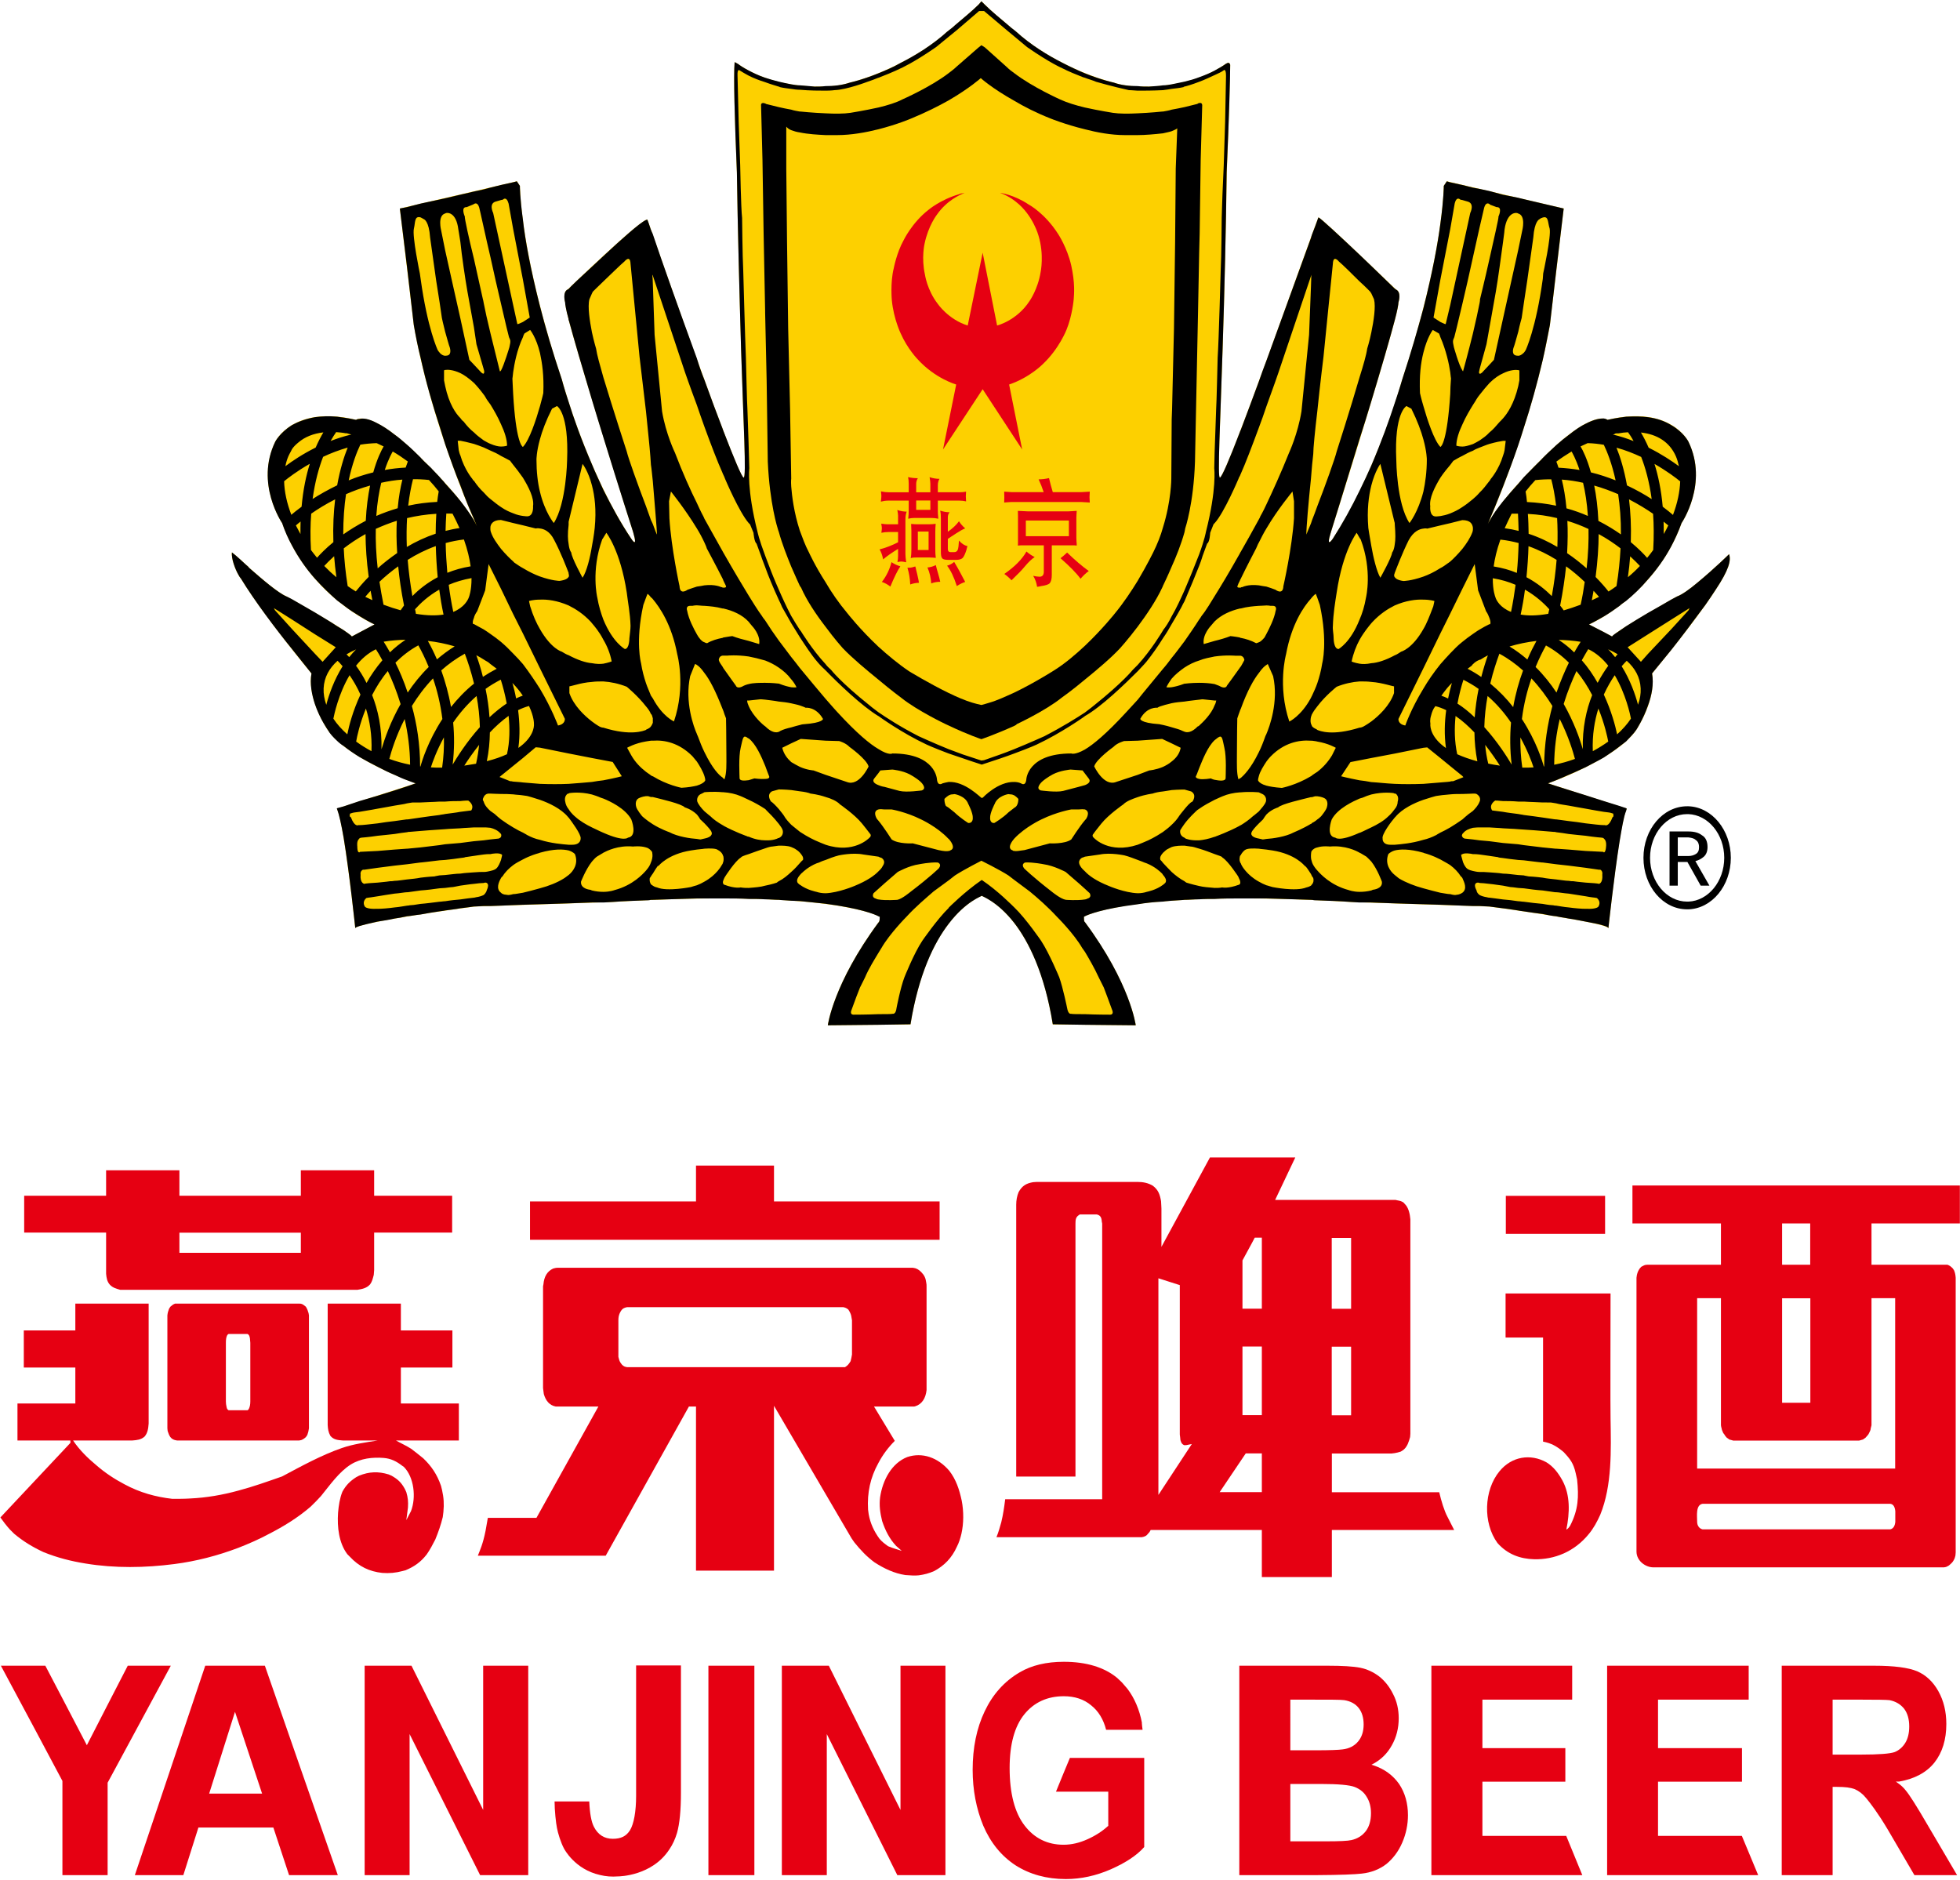
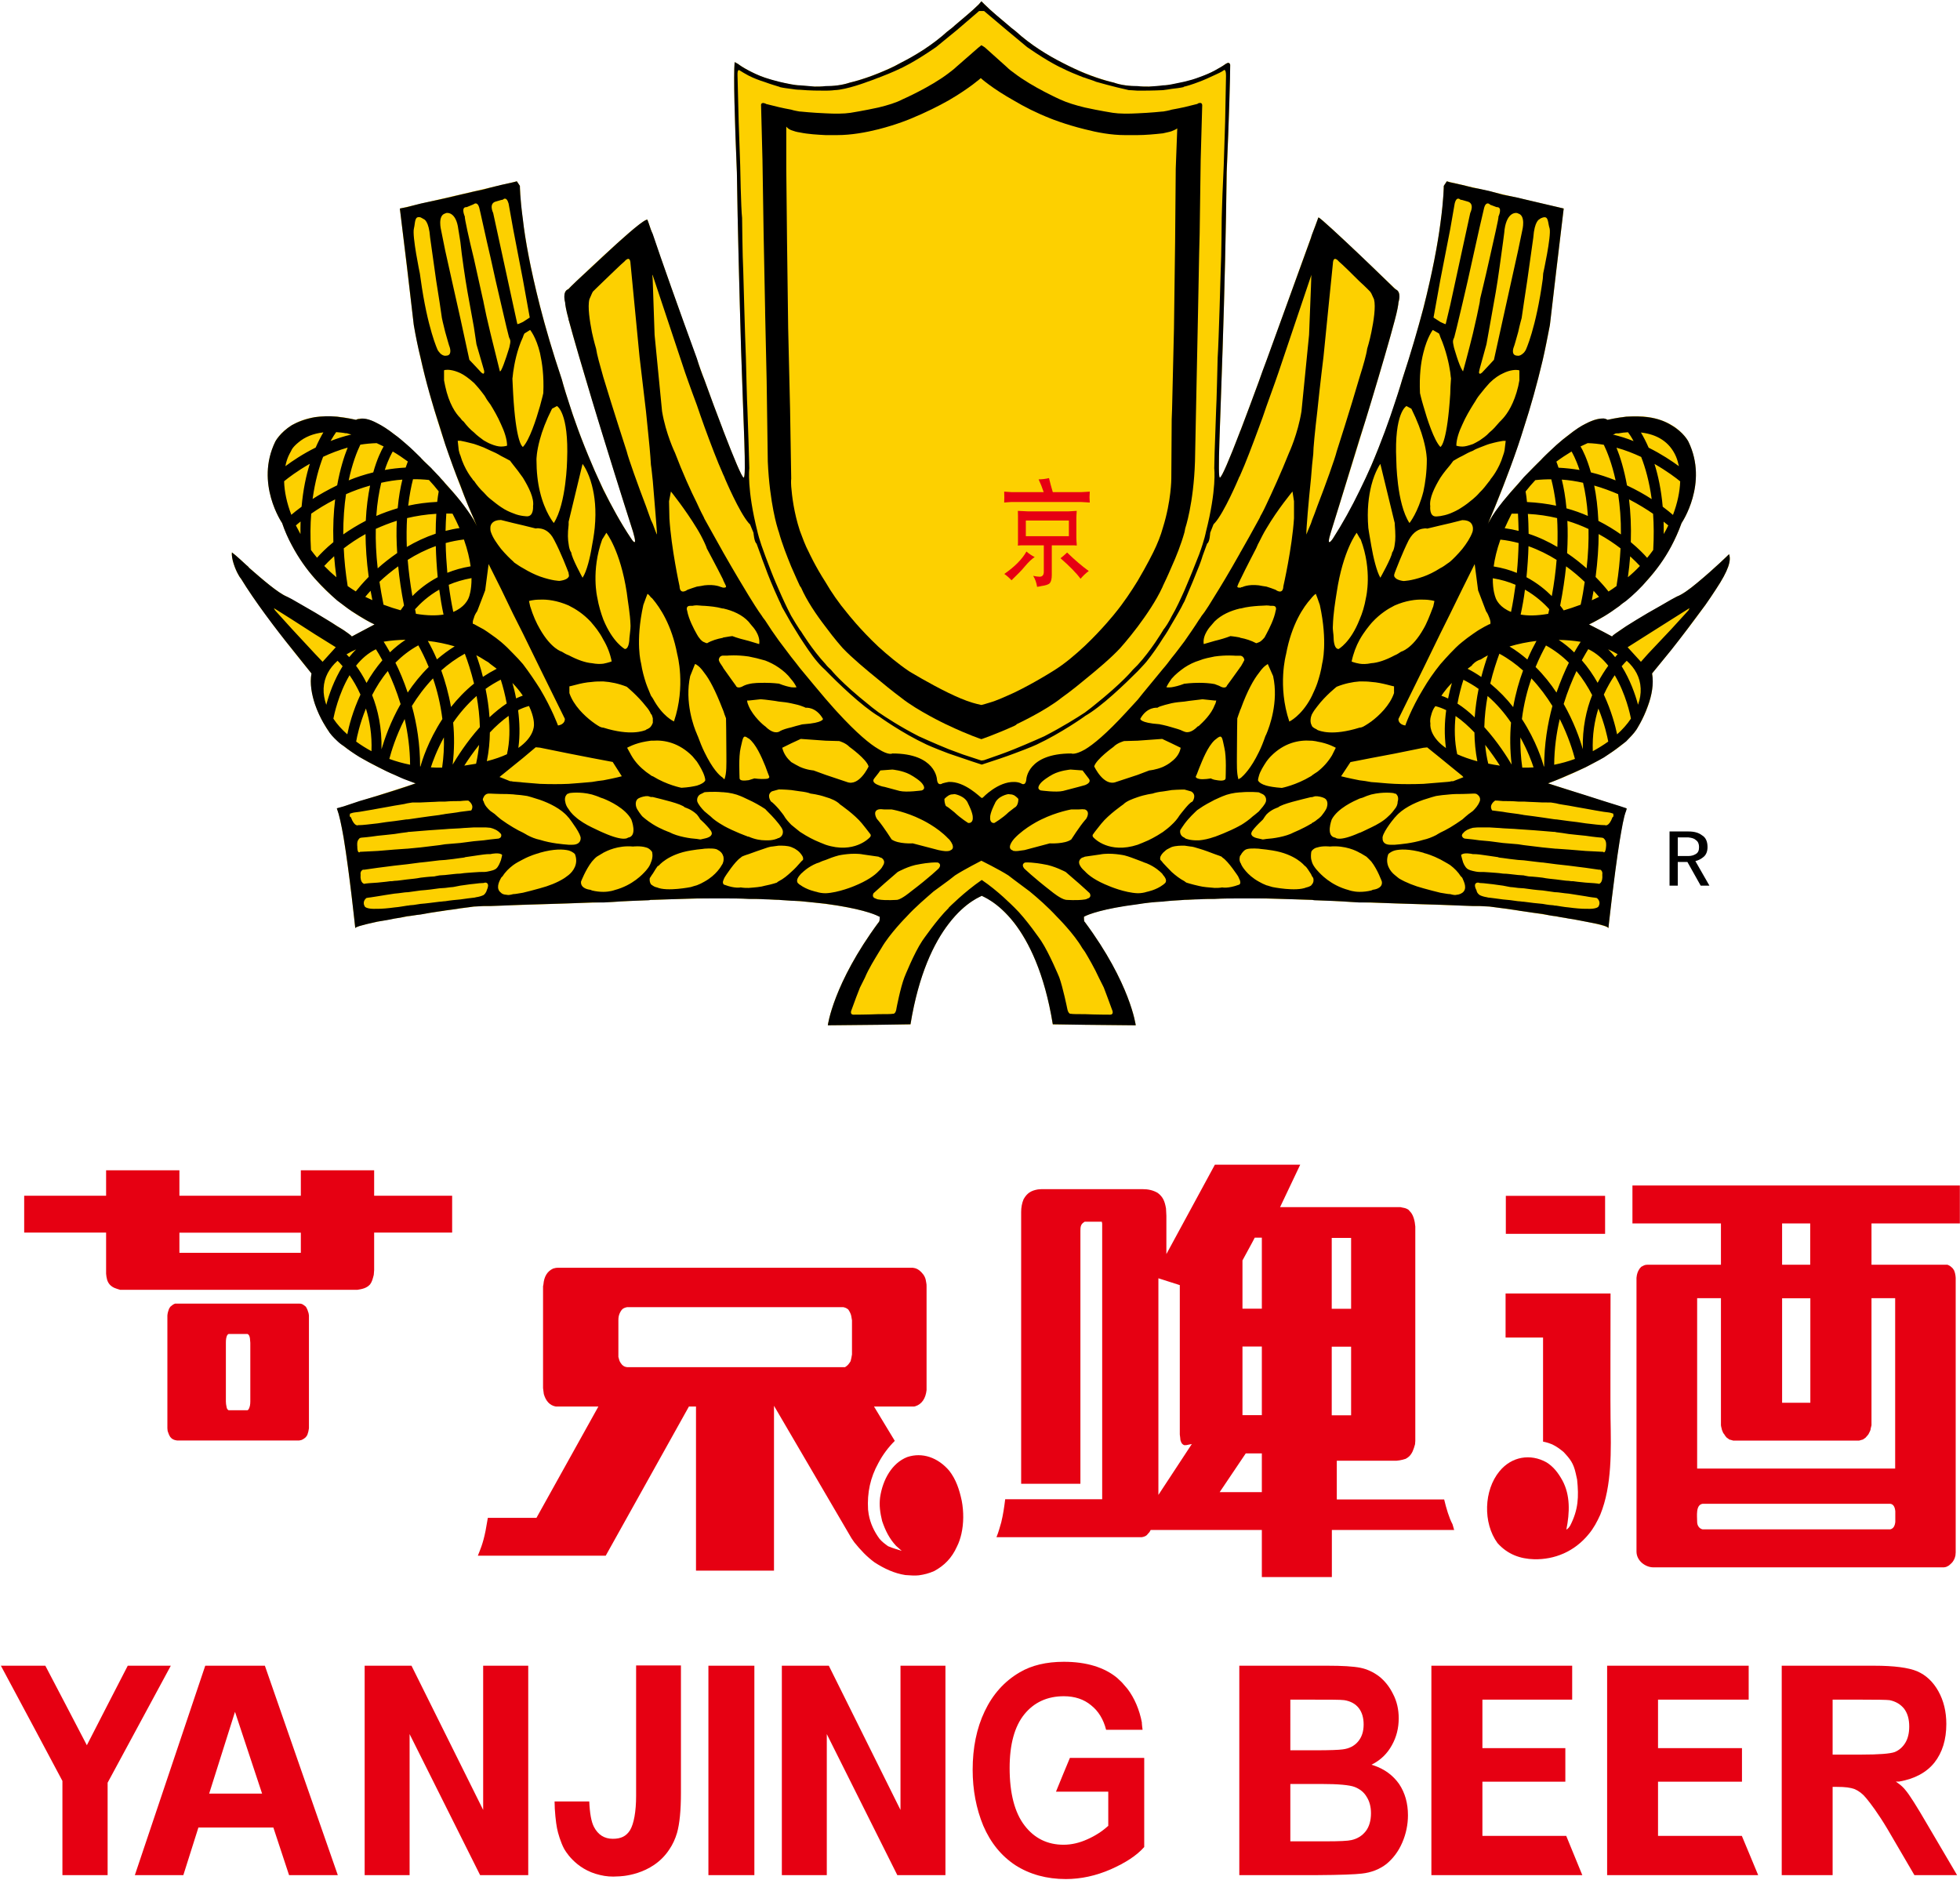
<svg xmlns="http://www.w3.org/2000/svg" version="1.2" viewBox="0 0 1548 1485" width="1548" height="1485">
  <style>.a{fill:#e60012}.b{fill:#fdd000}</style>
  <path fill-rule="evenodd" class="a" d="m241.6 1032.1c1.1 1.9 1.5 2.9 2.1 5l0.3 1.8v89.2c-0.3 2.1-0.6 3.4-1.3 5.3l-1.1 1.6c-1.3 1.2-2.2 1.8-3.7 2.4l-1.6 0.3h-96.5c-1.8-0.3-2.6-0.5-4.1-1.5l-1.2-1.2c-1-1.6-1.5-2.9-2.1-4.8l-0.2-2.1v-89.2c0.2-2 0.6-3.3 1.3-5.2l1-1.6c1.4-1.2 2.2-1.9 3.8-2.5h98c1.9 0 2.6 0.4 4.2 1.6zm-43.9 28.5c0-1.3-0.3-2.3-0.3-3.6-0.3-1.5-0.5-2.7-1.9-3.4h-15l-0.6 0.4c-1.3 1.5-1.5 4-1.5 6.6v46.3c0 1.3 0.2 2.9 0.5 4.1 0.3 1.5 0.5 2.1 1.6 2.8h15l0.6-0.4c1.3-1.8 1.6-4.3 1.6-6.5zm-62.8 255c-1.1 2.1-49.9 92.4-49.9 92.4v73h-35.7v-74.4c0-0.2-43.1-80.8-48.6-91h35.1c0.4 0.6 32.8 62.8 32.8 62.8 0 0 31.9-62.2 32.3-62.8zm244.3 165.4c-0.3-0.7-55.7-111.4-55.7-111.4v111.4h-35.5v-165.4h37c0.4 0.7 56.6 113.9 56.6 113.9v-113.9h35.6v165.4zm732.8-47.3c0 7.3-1.5 14.7-4.5 21.6-3 7-7.3 12.6-12.5 16.9-5.3 4.1-11.9 6.8-19.6 7.6-4.9 0.6-16.8 1.1-35.6 1.2h-61v-165.4h69.7c11.5 0 20.1 0.5 25.8 1.6q8.2 1.7 15 6.9c4.4 3.5 8.1 8.1 10.9 13.8 3 5.7 4.5 12.2 4.5 19.2q0 11.7-5.4 21.3c-3.5 6.4-8.5 11.3-14.6 14.6l-1.5 0.8 1.6 0.5c8.7 2.9 15.4 7.9 20.2 14.7 4.7 7 7 15.3 7 24.7zm-92.9-51.3h19.8c11.6 0 18.6-0.3 21.4-0.7 5.2-0.6 9.3-2.7 12.2-6.1 3-3.5 4.5-8 4.5-13.6 0-5.3-1.3-9.7-3.9-13-2.6-3.3-6.4-5.4-11.4-6.2-2.9-0.4-11.4-0.4-25.1-0.4h-17.5zm63.7 49.7c0-5.1-1.2-9.5-3.4-12.9-2.1-3.7-5.4-6.2-9.4-7.8-4.1-1.6-13.1-2.4-26.5-2.4h-24.4v45.3h28c10.8 0 17.4-0.3 20.3-1 4.5-1 8.3-3.3 11.1-6.8 2.8-3.5 4.3-8.4 4.3-14.4z" />
  <path fill-rule="evenodd" class="a" d="m266.8 1481h-38.5c-0.3-0.9-12.4-37.6-12.4-37.6h-59.2c0 0-11.6 36.7-11.9 37.6h-38.3c0.6-1.8 55.3-164.6 55.6-165.4h47.1c0.2 0.8 56.9 163.6 57.6 165.4zm-59.8-64.4l-21.4-64.6-0.5 1.6-19.9 63zm388.8-101v165.4h-36.3v-165.4zm112.9 165.4c-0.3-0.7-55.7-111.4-55.7-111.4v111.4h-35.5v-165.4h37.1c0.3 0.7 56.6 113.9 56.6 113.9v-113.9h35.5v165.4zm837 0h-33.7c-0.3-0.6-21.1-36.1-21.1-36.1-7.6-12.8-13.8-20.9-16.9-24.6-2.8-3.5-5.9-5.8-9.1-7.2-3.5-1.3-7.6-1.8-14.1-1.8h-3.4v69.7h-40.2v-165.4h73.2c15.5 0 26.9 1.5 33.8 4.4 6.9 3 12.5 8.2 16.7 15.7 4.2 7.5 6.3 16.2 6.3 25.9 0 12.3-3.1 22.5-9.4 30.5-6.2 7.8-15.7 12.9-27.9 15h-2.6l1.8 1.3c2.3 1.6 4.1 3.3 5.8 5.4 3.1 3.6 8.8 12.6 17.4 27.4 0 0 22.2 37.8 23.4 39.8zm-49.3-97.2c3.5-1.4 6.4-4 8.4-7.3q3.1-5.1 3.1-12.9c0-5.7-1.3-10.4-4-14-2.8-3.5-6.6-5.8-11.5-6.8-2.4-0.3-9.6-0.4-21.4-0.4h-23.6v43.4h22.3c14.3 0 23-0.7 26.7-2z" />
  <path fill-rule="evenodd" class="a" d="m1170.8 1342.4v38.3h65.5v26.5h-65.5v42.8h66.2c0.3 0.8 12.3 30 12.7 31h-119.2v-165.4h111.2v26.8zm138.7 0v38.3h66.3v26.5h-66.3v42.8h66.2c0.3 0.8 6.5 15.6 6.5 15.6 0 0 5.6 13.6 6.4 15.4h-119.3v-165.4h111.8v26.8zm-835.6 138.5c-20.1-4.5-28.3-20.7-28.4-20.8-2.6-4.8-4.9-12.4-5.6-16.3-0.8-3.9-1.9-13.7-1.9-21h27.4c0.4 9.3 1.6 16.1 3.7 20.1 3.2 6.2 8.2 9.4 14.9 9.4 6.4 0 10.6-2 13.6-6.8 3-5 4.8-14.6 4.8-27.2v-102.9h35.4v100.5c0 13.8-1 24.4-3.1 31.8-1.4 4.7-3.4 9.1-6 12.9-13.7 21.1-39.6 21.4-40.7 21.4-4.9 0.4-9.6 0-14.1-1.1z" />
  <path fill-rule="evenodd" class="a" d="m903.7 1458.8c-6 6.8-14.9 12.5-26.4 17.6-11.7 5.1-23.6 7.7-35.5 7.7-15.2 0-28.5-3.7-39.8-10.9-11.1-7.3-19.6-17.7-25.4-31.2-5.6-13.5-8.4-28.4-8.4-44.2 0-17.3 3.1-32.8 9.5-46.2 6.3-13.3 15.5-23.7 27.7-30.8 9.3-5.5 21-8.3 34.8-8.3 17.9 0 32.1 4.4 42.2 12.8l3.7 3.5c0.1 0.1 4.4 5.1 4.4 5.1 5.5 7.3 9.4 16.3 11.4 26.8h-0.1c0 0.7 0.4 4.1 0.6 5.5h-28.8c-2.1-8.2-6-14.7-11.8-19.3-5.7-4.8-13-7.2-21.6-7.2-13 0-23.5 4.8-31.2 14.3-7.7 9.5-11.6 23.7-11.6 42.4 0 20 4 35.3 11.8 45.4 7.7 10.1 18.1 15.2 30.8 15.2 6.3 0 12.6-1.5 18.8-4.3 6.3-2.8 11.7-6.3 16.2-10.4l0.3-0.1v-27.1h-41.3c0.7-1.8 10.6-25.9 11-26.7h58.7zm-819.9-485.3h-64.7v-29.1h64.7v-20.1h57.9v20.1h95.9v-20.1h57.9v20.1h61.6v29.1h-61.6v29.6c0 1.2-0.3 2.6-0.3 3.8-0.8 3.1-1.3 5.3-2.9 7.5-2.8 3.1-6.3 3.7-10 4.3h-187.4c-2.9-0.9-5.8-1.5-8.2-4.1-2.1-2.4-2.6-5.2-2.9-8.6zm57.9 16h95.9v-15.9h-95.9z" />
-   <path fill-rule="evenodd" class="a" d="m362.4 1137.7h-49.7c3.9 2.2 8.2 4.1 12.1 6.6 3.2 2.4 6.4 5 9.5 7.5 6.4 6.1 10.9 12.7 14 21.7l0.8 3.2c1.4 6.2 1.7 11.2 1.1 17.4l-0.5 4.1c-1.6 6.5-3.5 11.8-5.9 17.7-2.1 4.1-4.2 8.1-6.8 11.8-4.8 6.2-10 9.7-16.7 12.5l-2.3 0.6c-5.6 1.5-10.6 1.9-16.1 1.5-10.1-1.1-18.3-4.9-25.7-12.9l-1.9-1.9c-6.6-8.8-8.1-21.2-7.3-32.8 0.5-5.6 1.3-11.2 3.4-16.5 2.9-5.3 6.1-8.4 10.9-11.5l2.3-1.2c7.9-3.2 15.1-3.5 23.3-1l2.3 1c4.8 2.7 7.7 5.2 10.6 10.6l1.1 2.4c1.3 4.4 1.6 7.6 1.3 12.2l-1.3 9.9 3.7-7.1c4.2-10.9 2.4-26.8-5.6-34.9l-1.3-0.9c-4.8-3.7-9-5.7-14.6-6.2-8.9-0.7-18.2 0.3-26.1 5.2-9.3 5.9-16.4 16.2-23.5 24.9-2.7 2.9-5.3 5.7-8.2 8.4-9.8 8.5-21.5 15.7-32.5 21.3-7.9 4.3-16.4 8-24.6 11.2-16.4 6.2-33.3 10.6-50.5 12.8-23 3-47 3.4-70-0.4-11.3-1.8-22.5-4.6-33.5-9.1-8.5-4-15.7-8.3-23.1-14.5l-3.2-3.2c-2.8-3.1-5.2-6.2-7.6-9.6l55.3-58.9v-1.9h-41.8v-29.2h45.7v-28.4h-40.7v-29.3h40.7v-21.2h57.9v94.7c-0.3 4.1-0.8 7.5-3.2 10.3-2.9 2.6-6.1 2.8-9.6 3.1h-46.9c5 7.5 11.8 14.1 18.2 19.4 7.1 6.2 14.6 11.1 22.4 15.2 12.2 6.6 24.7 10 37.8 11.5 4.8 0 9.6 0 14.3-0.3 12.7-0.6 25.4-2.8 37.8-6.2 11.7-3.1 23.2-7.2 34.6-11.2 15.4-8.2 31-16.8 47.1-22.4 9.2-3.2 19-4.5 28.5-6h-27.7c-3.7-0.3-7.2-0.5-9.8-3.7-1.6-2.9-1.9-5.3-2.1-8.5v-95.9h57.8v21.2h40.7v29.3h-40.7v28.4h45.8zm56.2-158.5v-30.3h131.1v-28.3h61.6v28.3h130.8v30.3z" />
-   <path fill-rule="evenodd" class="a" d="m759.3 1211.5c-0.8 3.4-1.9 6.9-3.5 10-4.1 9.1-10 15-17.9 19.3-4.3 1.9-7.9 2.8-12.2 3.4-3.2 0.4-7.1 0-10.6-0.2-8.7-1.3-16.8-5.1-24.5-10.1-6.1-4.5-10.9-9.6-15.9-15.8l-2.2-3.2-61.2-104.6v130.2h-61.6v-129.6h-5.6l-65.7 117.8h-101c1.6-4.1 4-9.1 6.1-19.7l1.8-10.2h38.4l48.9-87.9h-33.6c-5-0.9-8-4.6-9.5-9.9-0.3-1.5-0.3-3.1-0.6-4.7v-80.4l0.3-1.5c0.5-6 2.9-10.3 7.7-12.5 1.3-0.3 2.1-0.6 3.4-0.6h280.7c2.6 0.3 4.4 1.2 6.6 3.4 2.4 2.5 3.5 4.7 3.9 8.1 0.3 1.3 0.3 2.2 0.3 3.1v82c-0.7 6.5-3.7 11.2-9 12.8-0.5 0.2-1 0.2-1.8 0.2h-30.7l16.4 27.1c-5 5-9.5 10.9-13 17.6-6.3 11.4-8.9 23.3-8.1 36.7l0.5 3.7c1.3 7.2 4.2 13.4 8.5 19.3 2.1 2.5 4.2 4 6.8 5.9 3.7 1.6 7.2 2.5 10.8 3.7l-4.5-4c-5.2-5.6-8.4-11.9-11-19.6-1.6-6.6-2.4-12.2-1.6-18.7 2.1-14 9.3-27 21.4-31.8 11.9-4 24.3 0.3 33.3 10.9 5.3 6.9 7.9 14.7 9.8 23.7 1.6 8.4 1.6 17.8-0.3 26.1zm-86.4-168.7l-0.4-2.3c-0.2-1.8-0.7-3.1-1.7-4.9l-0.8-1.3c-1.6-1.3-2.4-1.5-4-1.9h-170.7l-1.6 0.4c-1.6 0.6-2.4 1.2-3.4 2.8l-0.8 1.5c-0.8 1.8-1.1 3.4-1.1 5.7v28.9c0.6 2.2 0.8 3.4 1.9 4.9l1 1.3c1.4 1.3 2.1 1.6 4 1.9h172.1c1.5-1 2.3-1.6 3.4-3.2l1-1.5c0.5-1.8 0.7-3.1 1.1-5.3zm475.6 165.6h-96.6v37.2h-55.3v-37.2h-87.8c-0.5 1-1 1.9-1.8 2.6-1.5 2.1-2.9 2.7-5.3 3.1h-114.7c1.8-4.4 2.7-8.1 3.8-11.8 1.5-6.2 2.3-11.8 3.1-18.2h76.6v-217.7l-0.3-1.5c-0.2-3.5-1.2-5-3.9-5.7h-13.5l-1 0.7c-2.1 1.5-2.4 3.4-2.4 6.5v199.8h-46.8v-214.7c0-3.4 0.6-6.9 1.9-10 2.9-5.2 6.3-6.9 11.4-7.8 1.7-0.2 3.4-0.2 5-0.2h77.6c4.3 0 8.3 0.8 12 3 4.2 3.2 5.5 6.6 6.5 12.2 0 1.9 0.3 3.7 0.3 5.9v30.2l38.3-70.6h67.4l-15.9 33.5h95l1.8 0.4c1.8 0.3 2.9 0.6 4.5 1.6l1.1 1.2c1.5 1.5 2.3 3 3.1 5.3 0.8 2.5 1.1 4.6 1.3 6.8v169.4l-0.2 2.6c-0.6 2.2-1.1 3.7-1.9 5.6l-0.8 1.5c-1.3 2.2-2.6 3.2-4.7 4.4-1.7 0.6-3.2 0.9-4.8 1.2l-2.4 0.3h-47.2v30.6h84.8c1.6 6.8 3.9 14.6 6.6 19.6zm-96.7-174.7h15.3v-56h-15.3zm0 84.1h15.3v-54.2h-15.3zm-110.5 22.7l-4.5 0.9h-1.6l-1-0.6c-1.1-0.9-1.3-1.6-1.9-3.4-0.2-1.5-0.2-2.8-0.5-4.4v-118l-16.9-5.4v171.1zm55.3 7.4h-12.7l-20.6 30.6h33.3zm0-84.4h-15.3v54.2h15.3zm0-86h-5.6l-2.1 4-7.6 14v38.1h15.3zm481.5-11.2v32.6h60c1.8 0.7 2.6 1.3 4.2 2.9l1 1.5c0.9 2.2 1.1 3.5 1.3 5.9v216.9l-0.2 2.5-0.6 2.1c-1 2.3-1.8 3.4-3.7 5-1 1-1.8 1.3-3.1 1.9l-1.6 0.3h-229.7c-5.8 0-13.2-4.9-13.2-12.5v-216.2l0.3-2.1c0.5-2.2 1-3.4 2.3-5.3l1.2-1.3c1.8-0.9 2.6-1.6 4.7-1.6h58.2v-32.6h-69.9v-30h258.6v30zm-70.6 32.6h22.2v-32.6h-22.2zm70.6 26.4v100.4l-0.6 2.4-0.2 1.3-0.5 1.2-1.1 2.2-0.8 1-1.6 1.8-1.1 0.7-0.7 0.6-1.1 0.3-1 0.3-1.1 0.3h-99.4l-1-0.3-2.2-0.6-0.7-0.6-1.1-0.7-0.8-0.9-0.7-0.9-0.6-1-0.8-1-1-2.4-0.3-1.3-0.3-1.2-0.2-1.2v-100.4h-18.8v134.6h156.4v-134.6zm18.8 168.3c-0.3-3.2-1.4-5.6-4-5.9h-148.2c-5.6 0.9-4.3 9.6-4.3 14.3 0 2.8 1.6 5.3 4.3 5.9h148.2c2.6-0.6 3.7-2.9 4-5.9zm-89.4-85.7h22.3v-82.5h-22.3z" />
+   <path fill-rule="evenodd" class="a" d="m759.3 1211.5c-0.8 3.4-1.9 6.9-3.5 10-4.1 9.1-10 15-17.9 19.3-4.3 1.9-7.9 2.8-12.2 3.4-3.2 0.4-7.1 0-10.6-0.2-8.7-1.3-16.8-5.1-24.5-10.1-6.1-4.5-10.9-9.6-15.9-15.8l-2.2-3.2-61.2-104.6v130.2h-61.6v-129.6h-5.6l-65.7 117.8h-101c1.6-4.1 4-9.1 6.1-19.7l1.8-10.2h38.4l48.9-87.9h-33.6c-5-0.9-8-4.6-9.5-9.9-0.3-1.5-0.3-3.1-0.6-4.7v-80.4l0.3-1.5c0.5-6 2.9-10.3 7.7-12.5 1.3-0.3 2.1-0.6 3.4-0.6h280.7c2.6 0.3 4.4 1.2 6.6 3.4 2.4 2.5 3.5 4.7 3.9 8.1 0.3 1.3 0.3 2.2 0.3 3.1v82c-0.7 6.5-3.7 11.2-9 12.8-0.5 0.2-1 0.2-1.8 0.2h-30.7l16.4 27.1c-5 5-9.5 10.9-13 17.6-6.3 11.4-8.9 23.3-8.1 36.7l0.5 3.7c1.3 7.2 4.2 13.4 8.5 19.3 2.1 2.5 4.2 4 6.8 5.9 3.7 1.6 7.2 2.5 10.8 3.7l-4.5-4c-5.2-5.6-8.4-11.9-11-19.6-1.6-6.6-2.4-12.2-1.6-18.7 2.1-14 9.3-27 21.4-31.8 11.9-4 24.3 0.3 33.3 10.9 5.3 6.9 7.9 14.7 9.8 23.7 1.6 8.4 1.6 17.8-0.3 26.1zm-86.4-168.7l-0.4-2.3c-0.2-1.8-0.7-3.1-1.7-4.9l-0.8-1.3c-1.6-1.3-2.4-1.5-4-1.9h-170.7l-1.6 0.4c-1.6 0.6-2.4 1.2-3.4 2.8l-0.8 1.5c-0.8 1.8-1.1 3.4-1.1 5.7v28.9c0.6 2.2 0.8 3.4 1.9 4.9l1 1.3c1.4 1.3 2.1 1.6 4 1.9h172.1c1.5-1 2.3-1.6 3.4-3.2l1-1.5c0.5-1.8 0.7-3.1 1.1-5.3zm475.6 165.6h-96.6v37.2h-55.3v-37.2h-87.8c-0.5 1-1 1.9-1.8 2.6-1.5 2.1-2.9 2.7-5.3 3.1h-114.7c1.8-4.4 2.7-8.1 3.8-11.8 1.5-6.2 2.3-11.8 3.1-18.2h76.6v-217.7l-0.3-1.5h-13.5l-1 0.7c-2.1 1.5-2.4 3.4-2.4 6.5v199.8h-46.8v-214.7c0-3.4 0.6-6.9 1.9-10 2.9-5.2 6.3-6.9 11.4-7.8 1.7-0.2 3.4-0.2 5-0.2h77.6c4.3 0 8.3 0.8 12 3 4.2 3.2 5.5 6.6 6.5 12.2 0 1.9 0.3 3.7 0.3 5.9v30.2l38.3-70.6h67.4l-15.9 33.5h95l1.8 0.4c1.8 0.3 2.9 0.6 4.5 1.6l1.1 1.2c1.5 1.5 2.3 3 3.1 5.3 0.8 2.5 1.1 4.6 1.3 6.8v169.4l-0.2 2.6c-0.6 2.2-1.1 3.7-1.9 5.6l-0.8 1.5c-1.3 2.2-2.6 3.2-4.7 4.4-1.7 0.6-3.2 0.9-4.8 1.2l-2.4 0.3h-47.2v30.6h84.8c1.6 6.8 3.9 14.6 6.6 19.6zm-96.7-174.7h15.3v-56h-15.3zm0 84.1h15.3v-54.2h-15.3zm-110.5 22.7l-4.5 0.9h-1.6l-1-0.6c-1.1-0.9-1.3-1.6-1.9-3.4-0.2-1.5-0.2-2.8-0.5-4.4v-118l-16.9-5.4v171.1zm55.3 7.4h-12.7l-20.6 30.6h33.3zm0-84.4h-15.3v54.2h15.3zm0-86h-5.6l-2.1 4-7.6 14v38.1h15.3zm481.5-11.2v32.6h60c1.8 0.7 2.6 1.3 4.2 2.9l1 1.5c0.9 2.2 1.1 3.5 1.3 5.9v216.9l-0.2 2.5-0.6 2.1c-1 2.3-1.8 3.4-3.7 5-1 1-1.8 1.3-3.1 1.9l-1.6 0.3h-229.7c-5.8 0-13.2-4.9-13.2-12.5v-216.2l0.3-2.1c0.5-2.2 1-3.4 2.3-5.3l1.2-1.3c1.8-0.9 2.6-1.6 4.7-1.6h58.2v-32.6h-69.9v-30h258.6v30zm-70.6 32.6h22.2v-32.6h-22.2zm70.6 26.4v100.4l-0.6 2.4-0.2 1.3-0.5 1.2-1.1 2.2-0.8 1-1.6 1.8-1.1 0.7-0.7 0.6-1.1 0.3-1 0.3-1.1 0.3h-99.4l-1-0.3-2.2-0.6-0.7-0.6-1.1-0.7-0.8-0.9-0.7-0.9-0.6-1-0.8-1-1-2.4-0.3-1.3-0.3-1.2-0.2-1.2v-100.4h-18.8v134.6h156.4v-134.6zm18.8 168.3c-0.3-3.2-1.4-5.6-4-5.9h-148.2c-5.6 0.9-4.3 9.6-4.3 14.3 0 2.8 1.6 5.3 4.3 5.9h148.2c2.6-0.6 3.7-2.9 4-5.9zm-89.4-85.7h22.3v-82.5h-22.3z" />
  <path fill-rule="evenodd" class="a" d="m1189.3 944.5v30h78.4v-30zm82.7 77.1h-82.9v34.8h29.6v82.2c6.6 1.3 10.5 3.5 16.1 8.1 5.3 5.6 7.9 8.9 9.7 16.9 0.3 1.5 0.8 3.4 1.1 5 1.4 13.7 1 23.7-5.5 36.4-1.3 1.9-1.9 2.5-3 3.1 2.7-13.4 3.2-27.1-3.1-38.8-3.5-6.3-7.2-11-12.7-14.4-12.5-6.9-27.3-4.7-37 7.1-12.4 15-13.2 40.8-1.6 56.7 8 9 18 12.5 28.9 12.8 16 0.4 31.9-5.9 43.3-20 3.6-4.3 6.5-9.6 9-15.2 9.4-23.1 8.5-51.1 8.1-76-0.2 0 0-91.9 0-98.7z" />
-   <path d="m1333.5 636.8h-1c-19.1 0-34.5 18.2-34.5 40.7 0 22.6 15.4 40.7 34.5 40.7h1c18.6-0.6 33.5-18.7 33.5-40.7 0-21.9-14.9-40.1-33.5-40.7zm0 75.3h-1c-16.2 0-29.3-15.6-29.3-34.6 0-19 13.1-34.5 29.3-34.5h1c15.6 0.6 28.3 15.8 28.3 34.5 0 18.7-12.7 34-28.3 34.6z" />
  <path d="m1345.7 676.6c1.9-1.7 2.9-4.3 2.9-7.6 0-4.3-1.4-7.6-4.4-9.3-2.7-2.1-6.2-3-10.7-3h-14.9v42.8h6.5v-18.7h7.6l0.8 1.4 9.7 17.3h6.9l-11.1-19.4c2.5-0.6 4.6-1.7 6.7-3.5zm-12.5-0.5h-8.1v-14.7h6.4 2c2.8 0.3 4.7 0.9 5.9 2.1 1.8 1.2 2.5 3.2 2.5 5.5 0 2.7-0.7 4.5-2.7 5.6-1.5 0.9-3.5 1.5-5.7 1.5z" />
  <path class="b" d="m775.4 707.5c0 0.4 42.1 13.8 56.1 101.6l65.5 0.7c0 0-4.1-33-40.5-81.9-0.6-0.7-0.3-5.3-0.6-3.8 0 0 37-22.2 211.4-11.7l109.1 3.6c0 0 93.9 12.6 93.9 17.2 0 0 8.9-84.3 14.5-94.5l-62.2-20c0 0 53.6-18.7 69.7-42.2 0 0 16.1-23.9 12.5-44.6 0 0 23.3-27.8 42.1-54.1 3-4.3 5.6-8.1 8.3-12.3 10.1-15.2 12.2-22.9 10.4-27.8 0 0-11 10.9-25 22.5-6.3 5.3-12.2 9.5-16.1 10.9 0 0-47.1 26.3-51.3 31.6l-18.2-9.5c0 0 52.5-22.5 73.1-80.1 0 0 21.4-31.2 5.4-64.3 0 0-14.1-29.2-63.9-17.2 0 0-11.6-10.2-53.6 32.6 0 0-34.6 33.5-42.6 53.5 0 0 36.3-79.4 50.7-161l10.9-92-92.3-21.5-2.4 3.6c0 0 0 54.1-32.8 152.8 0 0-19.7 72.4-54.8 125.8 0 0-6 9.1-1.5-5.3 0 0 39-123.3 50.3-166.9 2.1-7.7 3-13 3-14.4 0 0 2.7-8.1-2.1-10.2 0 0-58.1-56.2-61.1-56.9-8.6 21.5-72.1 203.8-77.8 205.5-2.1 0.8 0.3-43.9 2.1-101.5 1.5-44.6 2.7-96.6 3.3-139.5 1.8-42.9 2.7-76.3 2.7-85-0.6-2.1-1.8-1.8-3.6-0.7-6.9 4.9-26.2 16.9-60.5 17.9-9 0-18.8 0-28-3.2 0 0-18.5-4.2-40-15.4-11.9-6-25.6-14.4-37.2-25-2.1-1.4-4-3.1-6-4.9-5.7-4.9-12.8-10.5-18.8-16.5l-2.4-2.4-2 2.4c-6 6-13.2 11.6-18.8 16.5-2.1 1.8-3.9 3.5-6 4.9-11.6 10.6-25.3 19-37.2 25-21.2 11.2-39.7 15.4-39.7 15.4-9.3 3.2-19.1 3.2-28 3.2-34.3-1-53.7-13-60.6-17.9-1.7-1.1-2.6-1.4-2.6-1.4-0.9 10.8 0 44.2 1.8 87.1 0.6 42.9 2 94.9 3.3 139.5 1.8 57.6 4.4 102.3 2 101.5-5.6-1.7-69.1-184-76-203.7-4.8-1.1-62.9 55.1-62.9 55.1-4.4 2.1-2 10.2-2 10.2 0 1.4 0.8 6.7 2.9 14.4 11.6 43.6 50.7 166.9 50.7 166.9 4.2 14.4-1.5 5.3-1.5 5.3-35.5-53.4-54.8-125.8-54.8-125.8-33.1-98.7-33.1-152.8-33.1-152.8l-2.4-3.6-92.4 21.5 11 92c14.3 81.6 50.7 161 50.7 161-7.8-20-42.6-53.5-42.6-53.5-42.1-42.8-53.7-32.6-53.7-32.6-49.7-12-63.8 17.2-63.8 17.2-16 33.1 5.4 64.3 5.4 64.3 20.5 57.6 73 80.1 73 80.1l-17.9 9.5c-4.4-5.3-51.6-31.6-51.6-31.6-6.8-2.9-19-13.4-29.4-22.5-0.6-0.8-1.5-1.8-2.2-2.1-8.3-7.8-10.1-9.1-11.6-10.2-0.6 4.6 2.7 13.4 5.1 17.5 0.6 1.1 1.2 2.1 2.1 3.2 18.5 30.2 55.7 74.9 55.7 74.9-3.6 20.7 12.8 44.6 12.8 44.6 16.2 23.5 69.5 42.2 69.5 42.2l-62.3 20c5.7 10.2 14.6 94.5 14.6 94.5 0-4.6 93.9-17.2 93.9-17.2l109.1-3.6c174.7-10.5 211.4 11.7 211.4 11.7-0.3-1.5 0 3.1-0.7 3.8-36.3 48.9-40.5 81.9-40.5 81.9l65.3-0.7c14-87.8 56.3-101.2 56.3-101.6z" />
  <path d="m1365.6 437.7c0 0-11 10.9-25 22.5-6.3 5.3-12.2 9.5-16.1 10.9 0 0-1.8 1-4.5 2.4-4.1 2.5-11 6.3-18.5 10.6-5.9 3.5-12.2 7.3-17.2 10.5-2.1 1.4-3.6 2.5-5.1 3.5-3 2.1-5.4 3.5-6 4.6l-6.5-3.5-11.7-6c0 0 4.5-2.1 11.7-6.3q5.4-3.2 12.5-8.4c1.5-1.5 3.2-2.5 5.1-3.9 5.6-4.6 11.6-10.2 17.2-16.9 6.6-7.4 13.1-16.1 18.5-26.3 3-5.7 5.7-11.6 8.1-18.3 0 0 21.4-31.3 5.4-64.3 0 0-3.7-7.4-13.5-13-4.7-2.9-10.7-5.3-18.5-6.3-5-0.7-10.7-0.7-17.2-0.4-1.9 0.4-3.3 0.4-5.1 0.7-3 0.4-6.2 1.1-9.6 1.8 0 0-0.8-0.7-2.9-1.1-2.7 0-7.2 0.4-14.4 4.2-3.8 1.8-8 4.6-13.4 8.9-2.9 2.1-6.2 4.8-9.8 8-3.3 3.2-6.9 6.3-10.7 10.2-0.9 1-1.5 1.7-2.4 2.5 0 0-5.4 5.3-12.5 12.6-1.5 1.8-3 3.5-4.5 5.3-3.9 4.2-8.1 9.1-11.9 13.7-4.2 5.3-8.1 10.5-10.7 15.5-0.5 0.8-1 1.7-1.4 2.6 0.4-1 0.9-2 1.4-3.3 2.4-5.7 6.2-14.8 10.7-26.4 3.5-9.1 7.7-20 11.9-32.4 1.5-4.5 3-9.1 4.5-14 5.4-16.5 10.4-34.4 14.9-53.4 2.1-9.1 3.8-18.3 5.7-27.8l5-42.8 5.9-49.2-5.9-1.4-10.7-2.5-14.9-3.5-4.5-1.1-11.9-2.4-10.7-2.9-7.8-1.7-5.3-1-8.4-2.1-9.6-2.1-2.6-0.8-2.4 3.6c0 0 0 10.1-2.7 29.8-2.1 16.2-6.2 38.3-13.4 66.8-4.5 16.8-9.9 35.5-16.7 56.2 0 0-2.1 7.4-6 18.9-4.1 12.7-10.4 30.3-18.5 49.3-2.9 6.6-5.9 13-9.2 19.7-6.3 13-13.4 25.9-21.1 37.9 0 0-6 9.1-1.5-5.3 0 0 10.7-34.4 22.6-73.4 3-9.5 6.3-19.7 9.2-29.6 7.5-24.9 14.6-49.1 18.5-63.9 2.1-7.7 3-13 3-14.4 0 0 2.7-8.1-2.1-10.2 0 0-0.2-0.3-0.9-0.7-2.4-2.4-9.8-9.5-18.5-17.9-2.9-2.8-5.9-5.6-9.2-8.8-15.2-14.4-31-29.1-32.5-29.5-0.3 0.7-0.6 1.4-0.9 2.4-0.9 2.5-2.3 6.4-4.1 10.9-0.3 0.7-0.6 1.8-0.9 2.9-8 21.8-21.8 60.4-35.2 97-2.1 5.6-4.2 11.1-6 16.5-5.1 14-10.1 27.1-14.3 38.3-0.3 0.7-0.6 1-0.6 1.4-8 21-14.3 35.8-15.8 36.1-2.1 0.8 0.3-43.9 2.1-101.5 1.5-44.6 2.7-96.6 3.2-139.5 1.9-42.8 2.8-76.3 2.8-85-0.6-2.1-1.8-1.8-3.6-0.7-1.8 1.4-4.8 3.1-8.6 5.2-3.3 1.8-7.5 3.6-12.3 5.3-3.6 1.4-7.4 2.5-11.6 3.5-3.3 0.7-6.6 1.4-10.1 2.1-2.1 0.4-4.5 0.8-6.9 0.8-3.3 0.6-7.1 0.6-11 1-3 0-6 0-8.9-0.4-6.4 0-12.9-0.6-19.1-2.8 0 0-9.6-2-22.7-7.3-5.3-2.2-11.3-5-17.3-8.1-11.9-6-25.6-14.4-37.2-25-0.3-0.3-0.9-0.7-1.2-1-1.5-1.1-3.3-2.5-4.8-3.9-5.7-4.9-12.8-10.5-18.8-16.5l-2.4-2.4-2 2.4c-6 6-13.2 11.6-18.8 16.5-1.8 1.8-3.3 2.8-5.1 4.2-0.3 0.4-0.6 0.7-0.9 0.7-11.6 10.6-25.3 19-37.2 25-6 3.5-12 5.9-17.3 8.1-13.1 5.3-22.4 7.3-22.4 7.3-6.6 2.2-13.1 2.8-19.4 2.8-3 0.4-5.9 0.4-8.6 0.4-3.9-0.4-7.8-0.7-11.6-1-2.4 0-4.5-0.4-6.9-0.8-3.6-0.7-6.9-1.4-9.8-2.1-3.9-1-7.8-2.1-10.8-3.1-5.4-1.8-9.5-3.9-13-5.7-4-2.1-6.6-3.8-8.4-5.2-1.8-1.1-2.7-1.4-2.7-1.4-0.9 10.8 0 44.3 1.8 87.1 0.6 42.9 2 94.9 3.3 139.5 1.8 57.6 4.4 102.3 2 101.5-1.4-0.3-7.7-15.4-16.1-37.2-0.3-0.7-0.3-1-0.6-1.7-4.4-11.3-9.2-24.3-14.3-38.4-2.1-5.2-4.1-10.8-5.9-16.8-14-38.3-28.1-78-34.9-98.4-0.6-1.1-0.9-2.1-1.5-3.5-1.2-3.5-2.1-6.4-2.7-7.7-0.3 0-0.6 0-1.2 0.3-4.7 2.1-19.6 15.4-33.6 28.5q-4.5 4.2-9 8.4c-9.2 8.4-17 15.8-18.5 17.6-0.3 0.3-0.6 0.3-0.6 0.3-4.4 2.1-2.1 10.2-2.1 10.2 0 1.1 0.7 6 2.7 13 0 0.3 0 1.1 0.3 1.4 3.9 14.4 10.8 38 18.2 62.6 3 9.8 6 20 9 29.5 12.2 39.7 23.5 74.8 23.5 74.8 4.2 14.4-1.5 5.3-1.5 5.3-8.3-12.3-15.5-25.7-22-38.6-3-6.8-6.3-13.4-9-20.1-8.3-19.3-14.6-36.9-18.5-49.6-3.5-10.5-5.3-17.5-5.3-17.5-7.2-21.4-12.9-40.8-17.3-58-7.5-29.5-11.7-52.4-13.4-68.1-2.4-17.6-2.4-26.7-2.4-26.7l-2.4-3.6-3 0.8-9.5 2.1-8.4 2.1-5.3 1.4-7.8 1.7-10.7 2.5-11.9 2.8-4.5 1-14.9 3.2-10.8 2.8-5.6 1.1 5.6 45.6 5.4 46.4c1.5 8.8 3.3 17.6 5.4 26 4.2 19.1 9.5 37.3 14.9 53.8 1.5 4.9 3 9.8 4.5 14.4 4.1 11.9 8 22.8 11.9 32.3 4.2 11.6 8 20.4 10.7 26.4 2.1 5.2 3.3 8.1 3.3 8.1-0.9-2.5-2.1-4.6-3.3-7-3-5-6.8-10.2-10.7-15.2-3.9-4.9-8.1-9.5-11.9-13.7-1.5-2.1-3.3-3.5-4.5-5.2-2.3-2.5-4.4-4.7-6.2-6.5v-0.1c0-0.1-0.1 0-0.1-0.1-3.6-3.5-5.9-5.6-5.9-5.6-0.9-1.1-1.9-1.8-2.7-2.9-3.9-3.8-7.4-7.3-10.8-10.2-3.5-3.1-6.8-5.9-9.8-8-5.3-4.2-9.8-7-13.4-8.8-7.1-3.9-11.6-4.2-14.3-3.5-1.8 0-2.7 0.7-2.7 0.7-3.3-0.7-6.8-1.4-9.8-1.8-1.8-0.3-3.3-0.3-5.1-0.7-6.5-0.6-12.5-0.3-17.6 0.4-7.7 1.4-13.7 3.8-18.2 6.3-9.5 6-13.1 13-13.1 13-16.1 33 5.4 64.3 5.4 64.3 2.1 6.3 4.8 12.3 7.7 17.6 5.4 10.2 11.7 19 18.2 26.3 6 6.7 11.9 12.3 17.6 17.3 1.8 1.4 3.3 2.4 5.1 3.8 4.4 3.5 8.9 6.3 12.5 8.5 7.2 4.5 11.9 6.6 11.9 6.6l-11.9 6.3-6 3.2c-0.9-1.1-3.3-2.8-6.5-5-1.5-1-3.3-2-5.1-3.1-5.1-3.5-11.3-7-17.6-10.9-7.1-4.2-14-8-18.2-10.5-2.6-1.4-4.2-2.1-4.2-2.1-6.8-2.9-19-13.4-29.4-22.5-0.6-0.8-1.5-1.7-2.1-2.1-8.4-7.8-10.2-9.1-11.6-10.2-0.7 4.6 2.6 13.4 5 17.5 0.6 1.1 1.2 2.2 2.1 3.2 10.7 17.6 27.7 40.1 40.2 55.5 9 11.2 15.5 19.4 15.5 19.4-1.5 8 0.3 16.9 2.7 24.2 3.9 11.6 10.2 20.4 10.2 20.4 1.7 3.1 4.4 5.9 7.4 8.7 1.5 1.5 3.3 2.9 5.1 4 3.9 3.1 8 5.9 12.5 8.7 4.8 2.8 9.6 5.3 14.3 7.7 4.8 2.5 9.2 4.7 13.4 6.4 3.6 1.7 6.9 3.2 9.8 4.2 4.2 1.7 6.9 2.5 6.9 2.5l-6.9 2.4-9.8 3.2-13.4 4.2-14.3 4.2-12.5 4.2-5.1 1.4-0.3 0.4c0 0 0.3 0.3 0.3 0.6 1.5 3.9 3.3 12 5.1 22.3 4.7 28.4 9.2 71.6 9.2 71.6 0-0.7 1.2-1.1 3.3-1.8 3.3-1 8-2.1 14.3-3.5 4.2-0.7 8.7-1.3 13.4-2.4 3-0.4 6.3-1 9.8-1.8 3.7-0.3 7.2-1.1 10.8-1.4 5-1 10.1-1.8 14.9-2.5 1.5-0.3 3-0.3 4.5-0.7 4.5-0.6 8.3-1 11.9-1.7 5.3-0.7 9.2-1.1 10.7-1.4h0.3l7.5-0.4h5.3l8.4-0.3 9.5-0.4 7.8-0.3 13.4-0.4 22.6-0.7 18.5-0.7h9l7.1-0.4c9.3-0.7 18.2-1 26.5-1.3 1.2 0 2.7 0 3.9-0.4h1.5c12.2-0.4 23.8-0.7 34.9-1.1h5.9 14.3 0.6c6.9 0 13.8 0 20.1 0.4 4.4 0 8.9 0 13 0.3 3.6 0 7.2 0.4 10.8 0.4 3.5 0.4 6.8 0.4 9.8 0.7 2.4 0 4.8 0.3 6.9 0.3 7.4 0.7 14.3 1.5 20.2 2.1 26.9 3.6 38.5 8.1 41.8 9.9 0.6 0.3 0.9 0.3 1 0.4 0 0.8 0 3.3-0.5 3.8 0 0.3-0.3 0.7-0.5 0.7-35.8 48.5-40 81.2-40 81.2l40-0.4 25.3-0.4c6.5-39.6 18.5-64.2 30.1-79.3 13.7-18 26.2-21.8 26.2-22.2 0 0.4 12.2 4.2 25.7 21.5 11.3 14.7 23.8 39.4 30.4 80l25.3 0.4 40.2 0.4c0 0-4.1-33-40.2-81.6-0.3 0-0.3-0.3-0.3-0.3-0.4-0.5-0.4-3.1-0.4-3.8 0.1-0.1 0.3-0.1 0.7-0.4 2.7-1.4 14-6 41.8-9.5 5.9-1 12.5-1.8 19.9-2.1 2.4-0.4 4.5-0.4 6.9-0.7 3.2-0.3 6.5-0.3 10.1-0.7 3.6 0 7.5-0.4 11.6-0.4 3.9-0.3 8.1-0.3 12.3-0.3 6.2-0.4 12.8-0.4 19.9-0.4h0.6 14.3 6c11 0.4 22.7 0.7 35.2 1.1h0.9c1.5 0.4 2.6 0.4 4.1 0.4 8.7 0.3 17.3 0.6 26.9 1.3l6.5 0.4h9.2l18.5 0.7 22.7 0.7 13.4 0.4 7.7 0.3 9.6 0.4 8.4 0.3h5.3l7.8 0.4c0.5 0 4.8 0.7 10.7 1.4 3.2 0.3 7.4 1.1 11.9 1.7 1.5 0.4 3 0.4 4.5 0.7 4.8 0.7 9.8 1.5 14.9 2.1 3.6 0.7 7.1 1.5 10.7 1.8 3.3 0.8 6.6 1.1 9.8 1.8 4.8 0.6 9.3 1.7 13.4 2.4 6 1.1 11.1 2.1 14.4 3.2 2.3 0.7 3.6 1.4 3.6 2.1 0 0 4.4-40.8 8.9-68.9 1.8-10.5 3.2-19.3 5.1-23.8 0.3-0.7 0.3-1.5 0.5-1.8l-0.5-0.4-5.1-1.7-12.5-3.9-14.4-4.6-13.4-4.2-9.8-3.1-6.5-2.1c0 0 2.3-0.8 6.5-2.5 2.7-1 5.9-2.5 9.8-4.2 4.2-1.7 8.7-3.9 13.4-6 4.5-2.5 9.6-4.9 14.4-7.7 4.2-2.8 8.6-5.7 12.5-8.8 1.8-1.4 3.2-2.5 5.1-3.9 3-3.2 5.9-6 8-9.1 0 0 5.4-8.1 9.2-19 3-8.1 4.8-17.2 3.3-25.6 0 0 6.3-7.8 15.2-18.6 8.1-10.2 17.9-23.3 26.9-35.5 3-4.3 5.6-8.1 8.3-12.3 10.1-15.2 12.2-22.9 10.4-27.8zm-88 79c-0.6 0.6-1.2 1.4-2 2.3-1.7-2.2-3.6-4.3-5.5-6.2 2.6 1.2 5.2 2.5 7.5 3.9zm-7.4 9.1c-2.7 3.7-5.6 8.2-8.4 13.5-3.4-6-7.5-12.1-12.5-17.8 2.2-3.9 3.9-6.9 5.1-8.8 6.3 3 11.5 7.7 15.8 13.1zm-97.9 48.5c0.2-8.6 1.2-16.9 2.6-24.6 7.5 6.5 13.6 13.8 18.5 21-0.9 10.3-0.9 21.5 0.5 33.2-3.3-5.6-11-17.9-21.6-29.6zm12.3 30.4q-4.9-0.7-9.2-1.6-1.8-7.4-2.4-14.8c4.8 6.2 8.8 12 11.6 16.4zm-669.1-387.3l25.6 76.9c0 0 3.9 11.3 9.3 25.7 1.8 5.2 3.8 11.2 5.9 16.9 5.1 14 10.5 28.1 14.3 36.5 0.3 0.7 0.3 1 0.6 1.4 0.6 1.4 1.2 2.4 1.5 3.5 0 0 11 26 18.6 34.8 0.2 0.3 0.8 0.7 1.1 1.1l2.7 6.6c0 0 0.6 7.4 2.4 8.5l3.6 9.8c0 0 1.1 3.5 3.2 8.7 2.4 6.8 6.3 16.2 10.8 26 0.9 1.9 1.8 3.6 2.6 5.7 0 0 3 5.3 7.2 12.7 2.1 3.5 4.5 7.3 6.9 11.2 4.4 6.7 8.9 13.7 13.7 19.3 0 0 2.3 2.9 6.5 6.7 9.6 9.9 28.4 28.1 41.8 36.2 0.2 0 0.2 0 0.5 0.3 0 0 17.9 13 37.6 22.2 0 0 5.1 2.4 17.3 7 6.5 2.1 15.2 5.3 26.2 8.8 10.8-3.5 19.1-6.3 25.7-8.8 12.5-4.6 17.6-7 17.6-7 19.6-9.2 37.8-22.2 37.8-22.2l0.3-0.3c13.1-7.4 31.6-25.3 41.8-35.5 4.1-4.2 6.8-7.4 6.8-7.4 4.5-5.6 9.2-12.3 13.1-18.6 2.7-3.9 5-7.7 6.9-11.2 4.7-7.8 7.7-13.4 7.7-13.4 0.9-1.7 1.5-3.2 2.4-4.6 4.7-10.9 9-21.4 11.6-28 1.8-4.6 2.7-7.8 2.7-7.8l3.6-9.8c2.1-1.1 2.4-8.5 2.4-8.5l2.6-6.6c0.3-0.4 0.6-0.8 1-1.1 7.4-8.1 18.7-34.8 18.7-34.8 0.3-0.7 0.6-1.7 1.2-2.4 0-0.4 0.3-0.7 0.6-1.5 3.6-8 9-22.1 14.3-36.5 2.1-5.7 4.2-11.3 6-16.9 5.4-14.7 9.5-26.7 9.5-26.7l25.7-76.2 0.3-1.1-0.3 9.5-1.5 38-6 60.4c-2.9 17.9-9.8 32.7-9.8 32.7-6.3 15.8-13.4 31.3-17.9 40.8-2.7 5.9-4.8 9.4-4.8 9.4-0.3 1.1-0.9 1.8-1.2 2.5-5.3 9.8-10.1 18.2-14.3 25.6-0.3 0.4-0.6 0.8-0.6 1.1-8.9 15.8-15.5 26.7-19.9 33.7-7.8 13-9.9 15.1-9.9 15.1-0.9 1.1-1.5 2.5-2.4 3.5-3.6 5.7-7.7 11.6-11.6 17.2-3.3 4.3-6.6 8.9-10.1 13.1-2.1 2.8-4.5 6-6.9 8.7-7.7 9.5-14.9 17.9-19.9 24.3-5.4 5.9-9 9.8-9 9.8-15.8 17.2-26.2 25.7-32.8 29.6-8 4.5-10.7 3.1-10.7 3.1-34.6 0-35.5 20.4-35.5 20.4-0.6 6-4.2 3.2-4.2 3.2-1.7-0.8-3.6-1.1-5.3-1.1-12.9-0.4-24.8 12.3-24.8 12.3l-0.9 0.4c-1.1-0.4-13.3-13.4-26.2-12.7-1.8 0.3-3.3 0.7-4.8 1.1 0 0-3.8 2.8-4.4-3.2 0 0-0.9-20.4-35.2-20.4 0 0-2.7 1.8-11-3.5-6.6-3.8-17-12.3-32.5-29.2 0 0-3.6-3.9-9.3-10.5-5.3-6.3-12.5-14.8-20.2-24.2-2.1-2.9-4.5-5.7-6.9-8.8-3.3-4.3-6.6-8.8-9.8-13q-5.8-8-10.8-15.9c-1.2-1.4-2.1-2.8-3-4.2 0 0-2-2.4-10-15.4-4.5-7.4-11.1-18.3-20.1-34.1-0.3-0.4-0.3-0.7-0.6-1.1-4.1-7.4-8.9-15.8-14.3-25.6-0.2-0.7-0.5-1.1-0.8-1.8 0 0-2.1-3.8-5.1-10.5-4.8-9.5-11.4-24.2-17.3-39.7 0 0-7.2-14.8-10.2-32.7l-5.9-60.4-1.5-43.6-0.3-3.9zm519.8 255.5q0.5-0.6 0.9-1.1c1.8-2.1 3-2.8 3-2.8l1.2 3.1 2 5.7c6.4 29.5 1.9 46 1.9 46-0.9 6-2.4 11.3-3.9 15.8-1.2 3.5-2.7 6.7-4.2 9.9-0.3 0.7-0.6 1-0.9 1.8-7.7 14.3-17 18.6-17 18.6-9.5-28.2-2.6-53.1-2.6-53.1 4.4-23.9 13.9-37.6 19.6-43.9zm-56 7.7h0.6c5-1.4 10.1-1.8 14.3-2.1 2.4 0 4.5-0.3 6-0.3 2 0 3.2 0.3 3.2 0.3h1.8c3.9 0 2.3 3.9 2.3 3.9-1.1 6.3-5 14-7.3 18.3-0.9 1.7-1.5 2.8-1.5 2.8-1.8 2.1-3.4 3.5-4.5 3.8-1.5 0.7-2.1 0.7-2.1 0.7-3.9-2.1-8.4-3.5-12.2-4.2-0.3 0-0.6 0-0.6-0.3-4.2-0.8-7.5-1.1-7.5-1.1-3.5 1.4-8.3 2.8-12.5 3.8-4.8 1.4-8.6 2.5-8.6 2.5-1.2-7.4 5.6-14.4 5.6-14.4 0.9-1.1 2.1-2.5 3-3.5 5.4-5.3 12.5-8.4 20-10.2zm20.9 99.1c-0.4 1.1-0.7 1.4-0.7 1.4-1.7 4.9-3.5 9.5-5.3 13-6.3 13-11.9 18.3-14.3 20.4-0.3 0-0.6 0-0.6 0.3-0.6 0.4-1.2 0.7-1.2 0.7-1.5-5.2-1.2-11.5-1.2-19.3 0-14.4 0.3-28.8 0.3-28.8 0.6-2.1 1.5-4.2 2.1-6 0-0.3 0.3-1 0.6-1.4 5.3-14.7 10.4-23.5 14.3-28.4 2.7-3.9 4.8-5.7 6-6.4 0.8-0.7 1.1-0.7 1.1-0.7l4.2 9.5c4.5 20.4-3 40.4-5.3 45.7zm-40.9-61.2c9.2-1.3 16.4-0.6 16.4-0.6h3 0.6 0.6c2.7 0.6 2.9 3.4 2.9 3.4-0.5 1.1-1.7 3.2-2.9 5.3-0.3 0-0.6 0.4-0.6 0.7-4.2 6-10.2 14.1-10.2 14.1-1.1 3.2-5.4 0.7-5.4 0.7-1.1-0.7-2.6-1-4.4-1.8-3.6-0.7-8.1-1-12.2-1-6.3 0-11.4 0.7-11.4 0.7h-0.3c-4.4 1.7-7.7 2.4-10.1 2.8-2.6 0.3-4.1 0-4.1 0 1.2-2.5 2.6-4.6 4.1-6.7 3-3.5 6.6-6.3 10.1-8.8 3.6-2.4 7.9-4.5 11.7-5.6 4.1-1.7 8.4-2.4 12.2-3.2zm8.7 96c0 2.8-5.1 2.1-8.7 1.4-1.8-0.4-3-1.1-3-1.1 0 0-6 1.1-9.2 0.4-1.8-0.4-3.3-1.1-2.4-2.5 0.6-1 1.2-3.1 2.4-6 2.7-6.6 6.6-16.8 12.2-22.1q1.4-1.1 2.7-2.1c3.3-2.1 3.3 0.4 5 8.1 1.8 7.4 1 21.8 1 23.9zm-381-400.9c-0.6-11-0.9-41.5-0.9-41.5-0.9-7.4-1.5-41.5-1.5-41.5l-1.2-34.4-0.9-36.2c-0.3-6 1.5-4.5 1.5-4.5 2.1 1.4 4.5 2.7 7.2 4.2 4.1 2.1 8.6 3.8 13.1 5.2 4.8 1.8 8.9 2.9 10.7 3.5 0.6 0 0.9 0.4 0.9 0.4 3 0.7 6 1 8.9 1.4 2.4 0.4 4.8 0.7 6.9 0.7 8.1 0.7 15.2 0.7 20.3 0.7 4.4 0 7.1-0.4 7.1-0.4 9.6-0.3 26-6.6 26-6.6 3.3-1.1 5.9-2.1 8.6-3.2 0.3 0 0.6 0 0.9-0.3 11-4.2 16.7-7.1 16.7-7.1 0 0 9.8-4.2 28-16.8l9.9-8.1 6.5-5.3 17.6-15.1h3.9l17.9 15.1 5.9 4.9 10.2 8.5c18.1 12.6 28 16.8 28 16.8 0 0 4.7 2.5 13.7 6 1.2 0.4 2.4 1.1 3.9 1.4 2.7 1.1 5.7 1.8 8.9 3.2 0 0 13.1 3.8 25.9 6.6 0 0 2.4 0 6.9 0.4 4.8 0 11.9 0 20-0.4 2.3-0.3 4.7-0.6 6.8-1 3.3-0.4 6.3-0.7 9.5-1.4 0 0 0-0.4 0.6-0.4 1.5-0.3 6.3-1.7 11.7-3.8 3.8-1.4 8.4-3.5 12.2-5.3 3-1.4 5.4-2.4 7.2-3.8 0 0 1.8-1.8 1.8 4.5l-0.7 36.2-1.1 34.4-1 22.9c-0.2 8.1-0.6 15.5-0.6 18.6 0 0-0.2 30.5-0.8 41.5 0 0-1.5 55.8-2.4 68.8 0 0-0.9 38-1.2 40.8l-1.2 34.1-0.3 12.6c0 0 2.1 16.2-6.6 50.3 0 0-0.9 5.6-5.3 17.6-1.5 3.8-3.3 8.4-5.4 13.6 0 0-2.7 6.7-6.3 15.1-2.9 6.4-6.2 13.8-10.1 20.4-2.1 4.3-4.5 8.1-6.8 10.9 0 0.4 0 0.4-0.4 0.8 0 0-8.9 15-19.6 26.6-1.5 1.4-2.7 2.8-3.9 3.9 0 0-7.7 9.8-30.6 28.1 0 0-2.5 2.1-7.2 5.6-6.6 4.3-17 10.9-32 18.7 0 0-12.4 5.6-23.8 10.2-4.1 1.7-8 3.1-11 4.2l-12.8 4.5-2.1 0.3-14.6-4.8c-3.3-1.1-7.2-2.8-11.3-4.2-11.4-4.6-23.6-10.2-23.6-10.2-15.2-7.8-25.7-14.8-31.9-19-4.4-3.2-6.8-5.3-6.8-5.3-23-18.3-30.5-28.1-30.5-28.1-1.5-1.4-3.2-2.9-4.4-4.6-10.7-11.5-19.4-25.9-19.4-25.9-0.3-0.4-0.6-0.8-0.9-1.1-2.1-3.2-4.5-7.1-6.9-11.2-3.5-6.7-7.1-14.5-9.8-20.8-3.6-8.1-5.9-14.1-5.9-14.1-1.8-4.9-3.6-9.1-4.8-12.6-4.8-12.7-6-18.6-6-18.6-8.6-34.1-6.5-50.3-6.5-50.3l-0.6-20.7-0.9-26c-0.3-2.8-1.2-40.8-1.2-40.8-0.6-13-2.1-68.8-2.1-68.8zm330.9 370l0.6 0.3 6.8 3.2 7.2 3.5c-0.9 4.9-3.9 8.4-7.2 10.9-2.1 1.8-4.5 3.1-6.8 4.2-5.7 2.4-10.8 2.8-10.8 2.8l-9.2 3.5-17 5.6c-9.8 3.9-17.3-12.3-17.3-12.3 1.5-5.6 15.2-15.4 15.2-15.4 3-3.2 8.4-4.6 8.4-4.6l10.7-0.3zm-48 66.8c5.7-7.1 17.3-15.1 17.3-15.1 2.4-2.5 6.9-4.2 11.3-5.7 6-2.1 11.7-2.8 11.7-2.8 2-0.7 5-1.4 8.3-1.7 2.4-0.4 4.8-0.7 6.9-1.1 5.3-0.4 9.8-0.4 9.8-0.4h0.3l5.3 1.5c4.8 2.8 1 8 1 8-1.9 0.7-4.2 3.5-6.3 6-2.1 2.5-3.9 4.9-3.9 4.9-1.8 2.9-3.9 5.3-6.2 7.4-2.1 2.1-4.5 3.9-6.9 5.7-6.3 4.2-11.6 6.6-11.6 6.6-3 1.4-6 2.5-8.4 3.5-22.6 7.4-34.3-5.2-34.3-5.2-2.3-1.8-0.8-3.2-0.8-3.2 0.3-0.7 6.5-8.4 6.5-8.4zm62.3 5.2c0.9-1.4 2-3.1 3.3-4.9 3.6-4.9 8.6-9.5 8.6-9.5q1.4-1.5 3-2.4c3.9-2.8 8.7-5.3 12.2-7.1 3.6-1.7 6.3-2.8 6.3-2.8 3.9-1.7 8.9-2.8 13.7-3.1h0.6c7.4-0.7 14.3 0 14.3 0l2.1 1c4.8 1.8 3.5 6.3 3.5 6.3-0.8 2.5-3.5 5.3-5.6 7.8-2.4 2.1-4.7 3.8-4.7 3.8-2.7 2.5-6 4.9-9.6 7.1-0.3 0-0.6 0-0.6 0.3-9.2 5-19.1 8.5-19.1 8.5-0.3 0.3-0.6 0.3-0.9 0.3-4.7 1.7-8.9 2.5-12.2 2.8-7.2 0.3-10.7-1.4-10.7-1.4-0.3-0.3-0.7-0.3-0.9-0.7-4.5-1.8-3.3-6-3.3-6zm56.3 1.8c0.4-1.4 3.3-4.6 5.7-7 1.8-1.8 3.3-3.2 3.3-3.2 0.9-1.4 1.8-2.8 2.7-3.9 4.1-4.2 9.2-5.6 9.2-5.6 3-2.8 18.8-6.3 25.9-8.1h0.9c1.5-0.4 2.4-0.7 2.4-0.7h1.2 0.6c3.3 0.3 5.4 1.4 5.4 1.4 3.8 1.8 2.3 6.7 2.3 6.7-0.2 2.4-4.7 7.7-4.7 7.7-0.9 0.8-1.8 1.8-3 2.5-1.2 1.1-2.7 2.1-4.2 2.8-0.2 0.4-0.5 0.7-0.9 0.7-6.5 3.9-13.4 6.7-13.4 6.7-6.5 3.5-16.7 4.9-21.7 5.2-1.8 0.4-3 0.4-3 0.4-1.2-0.4-2.1-0.4-3-0.7-7.8-1.4-5.7-4.9-5.7-4.9zm51.9-47.8c-1.5 1-2.7 1.7-4.2 2.8-0.2 0.4-0.5 0.4-0.9 0.7-11.6 7-22.9 9.2-22.9 9.2-5.7-0.4-9.6-1.1-12.2-1.8-3.9-1.1-5.4-2.5-6-3.2-0.6-0.7-0.6-1-0.6-1 0-1.1 0.3-2.1 0.6-3.2 0.9-3.8 3.9-8.4 6-11.6 1.7-2.4 3.5-4.2 3.5-4.2 10.4-10.6 22.1-13 31.6-12.3h0.9c1.5 0.3 3 0.3 4.2 0.7 8.7 1.4 14.6 4.9 14.6 4.9l-3 6c-3.2 5.3-7.1 9.5-11.6 13zm11.4 37.6c4.7-8.8 17.2-14.4 22-16.5 1.5-0.4 2.4-0.7 2.4-0.7 2.4-1.1 4.4-1.8 6.8-2.5 9.9-2.4 17.6-1.1 17.6-1.1l0.9 0.4h0.7c3.2 2.1 1.7 6.3 1.7 6.3 0 2.2-0.9 4.3-2.4 6-2.4 3.5-5.4 6-5.4 6-3.2 3.2-8.6 6.3-13.1 8.4-5 2.5-8.9 4.2-8.9 4.2h-0.3c-16.4 7.4-19.1 3.9-19.1 3.9-8-1-2.9-14.4-2.9-14.4zm49.7-28.1c-6.8-0.3-13.1-1.1-18.5-1.4-3.5-0.7-6.5-1.1-9.2-1.4-9.3-1.8-14.6-3.2-14.6-3.2l7.4-11.2 7.2-1.4 9.2-1.8 18.5-3.5 22.7-4.6 3-0.3 10.4 8.4 7.7 6.3 9.6 7.8 0.9 1-0.9 0.4-7.2 2.8c-0.9 0-1.8 0-2.4 0.3-2.6 0.4-5.1 0.4-7.7 0.7-4.5 0.4-9.2 0.8-13.4 1.1-8.4 0.3-15.8 0.3-22.7 0zm204.2-184.7c-1.5 2.1-3.1 4.2-4.8 6.2-2.4-2.8-6.8-7.3-12.9-12.4 0.4-12.7-0.2-23.9-1.4-33.8 7.5 3.9 14 7.9 19 11.4 0.6 8.6 0.7 18.1 0.1 28.6zm8.2-22.4c1.7 1.3 2.9 2.3 3.7 3q-1.6 3.4-3.6 6.8c0-3.3 0-6.7-0.1-9.8zm-84.5 30.2c-0.7 8.8-1.9 18.3-3.8 28.6-4.9-4.9-11.4-10.3-20-14.9 0.8-8.4 1.4-16.6 1.6-24.5 8.1 2.9 15.5 6.6 22.2 10.8zm-31.4 10.3c-5.5-2.3-11.5-4-18.3-5.1 0.8-6 2.4-13 5.3-21.2 5 0.5 9.8 1.5 14.4 2.7-0.2 7.6-0.6 15.5-1.4 23.6zm-19 4.2c6.7 1.1 12.7 2.9 18 5.2-1 7.2-2.1 14.3-3.6 21.4-8.6-3.4-11.7-9.2-12.4-11.8 0 0-2.1-5-2-14.8zm25.4 9c8.7 5 15 10.8 19.2 15.5-0.3 1.2-0.5 2.4-0.8 3.6-9 1.6-16.1 1.6-21.8 0.6 1.4-6.5 2.6-13.1 3.4-19.7zm30.6 16.4q-1-1.6-2.8-3.8c2.2-11.2 3.7-21.5 4.7-31 5.7 4.1 10.6 8.4 14.7 12.3-0.8 5.8-1.8 11.7-3.2 18-4.8 1.8-9.3 3.3-13.4 4.5zm23.6-15.5c1.7 1.8 3.1 3.5 4.3 4.8-1.9 1-3.8 1.8-5.7 2.7 0.4-2.5 1-5.1 1.4-7.5zm1.6-10.9c1.6-12.4 2.4-23.8 2.4-33.9 6.8 3.7 12.5 7.6 17.3 11.3-0.5 9.3-1.4 19.1-3.2 29.8q-3.1 2.3-6.3 4.3c-2-2.6-5.5-6.7-10.2-11.5zm27.3-16.3c3.4 3.1 6 5.8 7.7 7.6-3 3.2-6.1 6.1-9.5 8.9q1.2-8.5 1.8-16.5zm-2.5-56c-2.3-12.7-5.4-22.7-8.3-29.8 7 1.9 13.5 4.5 19.5 7.3 3.3 8.4 6.4 19.4 8.3 33.3-5.5-3.6-12.1-7.3-19.5-10.8zm-31.1-33.4c4.4 0.1 8.7 0.6 12.8 1.3 2.7 5.6 6.4 14.9 9.3 28.1-6.1-2.4-12.5-4.6-19.5-6.3-3-10.6-6.3-17.4-8.2-20.5 1.9-0.9 3.8-1.8 5.6-2.6zm24.1 40.3c1.4 9.2 2.3 19.8 2.2 31.8-5.1-3.6-11.1-7.3-17.8-10.7-0.5-10.8-1.7-20.1-3.3-27.9 6.7 1.9 13.1 4.3 18.9 6.8zm-23.9 17.2c-5.2-2.3-10.8-4.3-16.9-6-0.8-9-2.2-16.6-3.7-22.7 5.9 0.4 11.4 1.3 16.8 2.5 1.7 7.1 3.1 15.8 3.8 26.2zm0.5 10.3c0.2 9.3-0.2 19.6-1.5 31.1-4.4-3.9-9.6-8.1-15.4-12 0.5-9.4 0.6-17.9 0.2-25.5 6 1.8 11.6 4 16.7 6.4zm-24.6 14.2c-6.8-4-14.4-7.7-22.7-10.4-0.1-5.5-0.2-10.8-0.6-15.7 8.3 0.4 16 1.6 23.1 3.3 0.4 6.9 0.5 14.4 0.2 22.8zm-36.1-26.3c1.7 0 3.4 0 5 0 0.2 4.3 0.4 8.8 0.5 13.6-3.5-0.9-7.2-1.6-11-2.1 1.6-3.6 3.5-7.5 5.5-11.5zm-20.2 77.1c1.5 2 2 3.9 2.6 5.2 1.5 3.9 0.6 5 0.6 5h-0.6c-2.6 1.3-5.3 2.7-7.7 4.2-1.8 1-3.6 2.4-5.3 3.5-3.1 2.1-5.8 4.2-8.4 6.3-3.6 2.8-6.6 6-9.6 9.1-2.6 2.8-5.3 5.7-7.7 8.5-5.4 6.7-9.9 13.3-13.4 19.3-9.9 16.2-14.3 29.1-14.3 29.1-6-1-5.4-5.2-5.4-5.2l19.7-40 13.4-27.5 7.7-15.5 9.6-19.6 8.4-16.9 1.4-2.8 2.7 20.8 1.2 3.1zm-31.7 108c-11.4-7.9-12.6-16.2-12.3-19.1v-0.4c-0.5-2.9 0.4-5.6 0.4-5.6 0.9-3.8 2.1-6.2 3.3-7.6q0.1-0.2 0.2-0.4 4.4 1.1 8.6 3.2c-1.3 9.5-1.6 19.6-0.2 29.9zm-3.6-41.3c1.2-1.8 2.6-3.6 4.2-5.6q0.2-0.2 0.4-0.5 1.7-2 3.7-4c-1.1 3.7-2.1 7.9-3 12.3q-2.6-1.3-5.3-2.2zm24.9-131.4c0 1.1-0.4 2.2-0.4 2.2-1.7 4.6-4.7 9.1-8 13.3-3.6 4.3-7.4 8.1-9.5 9.9-1.2 1-1.8 1.3-1.8 1.3-2.1 1.5-3.9 2.9-6 3.9-5 3.2-9.5 5.3-13.4 6.7-9.9 3.5-15.8 3.5-15.8 3.5-4.2-0.6-6-1.8-6.9-3.1-0.8-1.1-0.2-2.5-0.2-2.5 0 0 0.2-0.3 0.2-0.7 1.2-3.1 6-15.8 11.1-26 3.9-7.1 8.6-8.8 11.6-9.1 1.8-0.4 3 0 3 0l10.4-2.5 7.8-1.8 9.5-2.4c6.6 0 8 3.2 8.4 6zm-61.8 60.1c8.7-3.8 16.7-4.9 22.7-4.6 5.4 0 8.7 1.1 8.7 1.1l-0.9 4.2c-2.8 7.4-5.1 13.4-7.8 17.9-8.9 15.8-17.6 17.9-17.6 17.9-1.8 1.1-3.2 2.2-5.1 2.9-7.1 3.8-13.4 5.9-18.5 6.2-3.8 0.8-6.8 0.8-9.2 0.4-4.1-0.7-6.3-1.7-6.3-1.7 1.3-6.3 3.6-12.3 6.3-17.2 3.6-6.4 7.5-10.9 9.2-13 0.7-0.8 1-1.1 1-1.1 5.9-6.3 11.9-10.2 17.5-13zm49.4 117.5c-2.2-10.1-2.3-20.5-1.3-30.2 5.4 3.7 10.3 8.2 14.9 13 0.1 7.5 0.8 15.1 2.3 22.8-6.2-1.7-11.5-3.6-15.9-5.6zm13.8-29.1c-4.2-4.1-8.8-7.8-13.6-10.9 1.3-7.1 3-13.5 4.7-18.8 4.2 2.2 8.3 4.5 12 7.2-1.4 7-2.5 14.5-3.1 22.5zm-5.6-38.4c1-0.8 2.1-1.6 3.2-2.4 0.2-0.3 0.4-0.5 0.4-0.5 0.2-0.4 0.2-0.4 0.6-0.7 1.7-1.8 3.5-2.8 5.3-3.5 0.3-0.1 0.5-0.1 0.8-0.2 1.8-1.2 3.8-2.3 5.7-3.3-1.7 4.8-3.5 10.6-5.2 17.1q-5-3.5-10.8-6.5zm17.9 11.7c2.3-9.7 5.1-17.8 7.2-23.6 7 3.8 13.2 8.3 18.7 13.3-3.1 8.3-5.9 18.1-7.8 28.9-5-6.5-11.1-12.8-18.1-18.6zm15.2-29.3c6.9-2.1 14-3.5 21.3-4.4-2.2 4-4.7 8.9-7.2 14.7-4.3-3.7-8.9-7.2-14.1-10.3zm28.8-0.8c6.9 3.8 12.9 8.4 18.1 13.6-3.2 6.5-6.6 14.5-9.8 23.6-4.6-6.9-10-13.8-16.5-20.2 2.9-7 5.8-12.7 8.2-17zm10.1-4.4c5.9 0.1 11.7 0.6 17.3 1.5q-1.8 2.7-5.1 8.4c-3.6-3.6-7.7-6.9-12.2-9.9zm90.2-98.7c-1.8-1.6-4.5-3.8-8.1-6.5-1.2-13.4-3.6-24.6-6.5-33.8 9.9 5.7 17.2 11.2 20.3 13.8-0.3 8.3-2.2 17.3-5.7 26.5zm2.4-46.1c1 2.4 1.7 4.9 2.3 7.6-5.5-4-13.8-9.6-23.9-14.6-2.1-4.8-4.2-8.8-6.1-12 12.5 1.4 22.6 7.2 27.7 19zm-45.6-18.3c2.7-0.5 5.2-0.8 7.7-0.9 1.2 1.6 2.8 4 4.4 7-5.1-2.1-10.6-3.8-16.4-5.2 0.5-0.1 0.8-0.2 1.3-0.3 0.4-0.7 1.9-0.7 3-0.6zm-36.9 14.3c0.4 0.7 3.3 5.5 6.3 14.6-5.4-0.9-10.8-1.5-16.6-1.8-0.6-1.8-1.1-3.4-1.7-4.8 3.9-2.9 7.9-5.5 12-8zm-28.6 22.6q6.5-0.7 12.6-0.6c1.4 5.4 2.8 12.3 3.8 20.8-7.1-1.5-14.8-2.5-23-2.9q-0.4-4.5-1.1-8.3c2.4-3.1 5-6.1 7.7-9zm-24.3-23.6c-0.3 1.4-0.6 2.8-1.2 4.2-3.3 11.2-9.8 18.6-9.8 18.6-0.3 0.7-0.6 1.1-0.9 1.4-2.7 3.5-5.1 6.7-7.8 9.2-1.8 2.1-3.6 3.8-5.3 5.2-3 2.5-5.7 4.6-8.4 6.3-3.6 2.5-6.9 3.9-9.5 5-3.3 1.3-5.7 1.7-7.8 2.1-2.1 0.3-3.6 0.3-3.6 0.3-5.3 0-4.4-8.1-4.4-8.1-0.9-6.3 3.5-15.1 8-22.5 2.7-4.1 5.7-7.6 7.8-10.1 1.4-1.8 2.4-3.2 2.4-3.2 2.4-1.4 4.7-2.8 7.1-3.9 3-1.7 5.7-3.1 8.4-4.1 1.7-1.1 3.5-1.8 5.3-2.5 3-1.1 5.4-2.2 7.8-2.9 5-1.4 8.6-2.1 10.7-2.4h2.1zm11.7-55.2c-0.3 1.7-0.6 3.2-0.9 4.6-3.3 14-8.7 21.7-11.9 25.3-1.8 2.1-2.7 2.8-2.7 2.8-3 3.5-5.4 6.3-8.1 8.4-2.6 2.9-5.3 4.6-7.7 6.3-1.8 1.1-3.9 2.2-5.3 2.9-3.7 1.3-6.3 2-8.4 2-3 0-4.8-0.7-4.8-0.7 0-4.9 2.1-11.2 4.8-16.8 2.6-6 6-11.6 8.4-15.5 1.7-2.5 2.6-4.2 2.6-4.2 0.9-1.4 1.8-2.8 2.7-3.8 2.7-3.5 5.4-6.7 7.7-9.2 3.9-3.9 7.8-6.4 10.8-7.7 5.6-2.8 10.1-2.8 11.9-2.5 0.6 0 0.9 0.4 0.9 0.4zm6.2-78.7l4.8-34.1c0.9-13.1 4.8-14.4 4.8-14.4 0.9-0.8 1.8-1.1 2.7-1.4 4.7-1.4 3.8 3.8 5.4 8.7 1.4 6-5.1 35.5-5.1 35.5 0 1.4-0.3 2.8-0.3 4.2-5.4 39.4-13.5 56.3-13.5 56.3-0.5 0.7-0.8 1.4-1.4 2-1.8 1.8-3.3 2.5-4.5 2.5-1.2 0-2.1-0.3-2.1-0.3-3.6-1.1-1.5-6.4-1.5-6.4 0.6-1.3 2.1-7 3.6-12.2 1.2-5.7 2.7-10.9 2.7-10.9l1.8-12.3zm-17.9-40.5c2-14 9.2-13 9.2-13 0.6 0 0.9 0 1.5 0.4 6.3 1.7 3.3 13.3 3.3 13.3l-3.3 15.9-5.7 25.7-6.2 28-7.2 32.7-3.5 3.8-6 6.4c-0.9 0.7-1.5 1-1.8 0.7-0.9-0.4-0.3-2.1-0.3-2.1l0.3-1.5 5.4-19.6 2.4-13.4 5-28.1c1.8-10.2 4.2-28.5 5.7-39.3 0.9-6 1.2-9.9 1.2-9.9zm-19.7-1.7c2.1-9.2 3.6-15.5 3.6-15.5 1.2-4.2 3.3-3.5 4.2-2.8 0.3 0 0.3 0.4 0.3 0.4l5.3 2c5.1-0.3 1.5 7.4 1.5 7.4 0.3 1.1-3.6 17.6-7.1 33.4-3.6 16.2-7.5 32-7.5 32 0 0.7 0 1.4-0.3 2.8-0.9 4.9-3 14.4-5.3 24.2-3.6 14.8-7.8 29.9-7.8 29.9 0 0-0.3-0.3-0.5-0.7-2.8-4.2-6.7-18.3-6.7-18.3-1.2-5.3-0.8-5.3 0.3-8 0.3-0.8 3-12 6.4-26.4 2.6-10.9 5.6-24.2 8.3-36.6 2-8.7 3.8-17.2 5.3-23.8zm-31 41.4l7.8-40 3.5-20.1c1.5-6.3 4.5-3.1 4.5-3.1l1.6 0.3 3.8 1.1c6.3 1.4 2.4 9.1 2.4 9.1l-6.2 28.5-9.6 44.2-3.6 15.1c-0.9 0-2.4-1-4.2-1.7-2.6-1.7-5.4-3.5-5.4-3.5zm-13.4 57.6c3-12.2 7.4-17.9 7.4-17.9l4.9 2.8c0.5 1.1 0.8 1.8 1.1 2.9 4.5 10.2 6.9 21.4 7.8 27.7 0.3 3.2 0.6 4.9 0.6 4.9-0.3 4.6-0.6 8.4-0.6 12.3-2.4 36.9-6.9 41.5-7.8 41.8-5-5.2-10.4-21.7-13.4-32.3-1.8-6-2.7-10.2-2.7-10.2-0.6-13.7 0.6-23.8 2.7-32zm-13.4 42.2l3.9 2.1c4.7 9.5 7.7 17.6 9.5 24.3 2.7 9.8 2.7 15.8 2.7 15.8 0 9.8-1.2 18.3-2.7 25.3-4.2 16.5-11 24.9-11 24.9-10.2-15.4-10.4-49.5-10.4-49.5-1.8-37.9 8-42.9 8-42.9zm-27.7 62.6c2.9-11.3 7.1-16.9 7.1-16.9l11.1 45.7c0.3 0.7 0.3 1.8 0.3 2.4 0.6 7.1 0.6 12 0 15.2-0.6 5.2-2.1 6.7-2.1 6.7-0.4 4.1-9.3 19.9-9.3 19.9-2.9-4.9-5.6-16.1-7.1-24.9-1.5-8.1-2.4-14.4-2.4-14.4-1.2-14.4 0.3-25.3 2.4-33.7zm-30.4 111c0.3-9.8 1.8-18.6 3-26.3 5-33.4 15.8-47.2 15.8-47.2l2.3 4 0.9 1.3c9.3 24.6 4.2 45.7 4.2 45.7-1.2 7-3 12.7-5.1 17.5-7.2 18.3-16.6 23.3-16.6 23.3-3.9 0-3.9-8.5-3.9-8.5 0-3.5-0.9-6.6-0.6-9.8zm3 48.1c6.2-2.5 12.5-3.8 18.1-4.2 3.3 0 6.3 0 9.3 0.4 4.7 0.3 8.9 1.3 12.2 2.1 3.6 1 5.7 1.4 5.7 1.4v5.3c-3.3 9.8-11.9 17.9-17.9 22.4-3.9 2.8-6.6 4.2-6.6 4.2-0.9 0.4-1.8 0.7-2.7 0.7-21.7 6.8-31.5 2.6-33.4 1.8l-0.3-0.3c-1.7-0.8-2.9-1.5-3.8-2.5q-0.4-1-0.9-2.1c-0.6-1.8-0.3-3.9 0-5.3 0.3-1 0.6-1.8 0.6-1.8 0-0.3 0.3-0.3 0.3-0.6 1.2-2.2 2.7-4.3 4.1-6 6.4-8.5 15.3-15.5 15.3-15.5zm-18.5-183.7c0-4.6 1.4-18.7 3.2-33.8 2.1-20.7 4.9-43.2 4.9-43.2 0.5-5.6 7.4-73.4 7.4-73.4 0.3-7.4 4.7-1.8 4.7-1.8 3 2.5 10.5 9.9 16.4 15.8 4.8 4.3 8.4 8.1 8.4 8.1l0.9 1.4 2.1 4.6c1.5 5.9-0.3 17.2-2.1 26-1.5 7.4-3.3 13-3.3 13-0.6 4.6-3 13-6 22.5-7.2 24.9-18.1 58.7-18.1 58.7-1.2 5.2-8.9 26.7-15.3 43.2-1.4 4.2-2.9 7.7-4.1 10.9-0.3 1-0.6 1.7-0.9 2.7-2.1 5-3.6 8.5-3.6 8.8-0.3-3.5 1.8-27 3.6-44.2 0.3-4.2 0.6-7.7 0.9-10.9 0.6-5.3 0.9-8.4 0.9-8.4zm-111.8 196.7c3.3-0.7 6.8-1 10.1-1.3 4.8-0.8 9-1.1 11.7-1.5 1.7-0.3 2.7-0.3 2.7-0.3l9.5 1h1.2c-0.3 1.4-0.6 2.5-1.2 3.5-2.7 7.4-9.5 13.7-12.2 16.2-0.6 0.7-1.2 0.7-1.2 0.7-5.1 5.3-8.7 4.9-10.5 4.2-0.8-0.3-1.5-0.6-1.5-0.6-2-1.1-5.3-1.9-8.6-2.9-2.4-0.7-4.8-1.4-6.8-1.8-1.8-0.3-2.8-0.6-2.8-0.6-15.8-1.1-15.2-4.3-15.2-4.3 5.4-9.8 13.5-8.7 13.5-8.7 1.1-0.8 2.9-1.4 4.5-1.8 2-0.7 4.4-1.1 6.8-1.8zm96.6-146.1c-1.5 23.5-8.4 53.7-8.4 53.7-0.3 7.4-6.2 2.8-6.2 2.8-2.4-1-4.8-1.7-7.2-2.5-2.1-0.3-4.1-0.6-6-1-8.6-1-13 1.4-13 1.4-0.7 0-0.9 0-1.2 0.4h-0.7c-3.2 0.3-1.7-1.8-1.7-1.8 0-0.3 0.6-1.7 1.7-3.8 0-0.4 0.4-0.8 0.7-1.5 3.8-8 12.1-23.9 12.1-23.9 0.7-1.3 1.2-3.1 2.1-4.5 1.9-3.8 3.9-7.8 6-11.2 8.9-15.2 20.6-29.2 20.6-29.2l1.2 7.7zm-220.9 253c8.6-9.2 21.4-15.1 21.4-15.1 12.3-6 23.6-7.9 23.6-7.9h6c2-0.2 3.5-0.2 4.8 0 4.7 1.9 0.9 7.5 0.9 7.5-0.4 0.4-0.6 0.7-0.9 1-4.3 5-10.8 15.2-10.8 15.2-5.1 3.8-17 3.1-17 3.1-5.4 1.4-19.9 5.3-19.9 5.3-4.5 0.7-6.9 1-8.1 0.7-1.2 0-1.2-0.4-1.2-0.4-5.4-1.7 0.3-8.4 1.2-9.4zm-4.5-20.8c-5 4.9-11.3 8.5-11.3 8.5-3.6 0.3-3.3-3.9-3.3-3.9-0.3-3.8 3.6-11.2 3.6-11.2 2.4-6.4 10.7-7.7 10.7-7.7l1.8 0.2c1.2 0 2.1 0.4 3 0.8 2.1 1.4 3.2 2.8 3.2 2.8 0 3.9-1.5 5.6-1.5 5.6-0.5 0.7-1.1 1.1-1.7 1.4-3.3 2.5-4.5 3.5-4.5 3.5zm60.3-21.4c-2.5 0.7-5.1 1.4-5.1 1.4l-12.2 3.2c-5.4 1.3-17.6-0.4-17.6-0.4-4.8-1.7 1.1-7 1.1-7 3.6-3.2 8.4-5.7 8.4-5.7 5.9-3.1 14-3.8 14-3.8l9.5 0.7 1.9 2.5 2.9 3.8c2.1 2.5-0.3 4.3-2.9 5.3zm-163.1 19.2q1.8-0.4 4.5 0h5.9c0 0 11.3 1.9 23.3 7.9 0 0 12.8 5.9 21.4 15.1l0.4 0.3c1.1 1.1 6.2 7.4 1.1 9.1 0 0-0.3 0.4-1.1 0.4-1.3 0.3-3.7 0.3-8.1-0.7 0 0-14.9-3.9-20.3-5.3 0 0-11.3 0.7-16.7-3.1 0 0-6.3-9.9-10.4-14.8-0.3-0.4-0.9-1-1.2-1.4 0 0-3.9-6 1.2-7.5zm-3.3-24.5l3.3-4.2 1.5-2.1 9.5-0.7c0 0 7.8 0.7 13.7 3.8 0 0 4.8 2.5 8.4 5.7 0 0 5.9 5.3 1.1 7 0 0-11.9 1.7-17.5 0.4l-11.9-3.2c0 0-2.4-0.3-4.8-1.4-2.7-1-5.4-2.8-3.3-5.3zm58.8 23.2c-0.6-0.3-1.3-1-2.2-1.4 0 0-1.2-1.7-1.2-5.6 0 0 1.2-1.4 3.4-2.8 0.8-0.4 1.7-0.8 2.9-0.8l1.8-0.2c0 0 8.4 1.3 10.7 7.7 0 0 3.9 7.4 3.6 11.2 0 0 0.3 4.2-3.6 3.9 0 0-5.9-3.6-11-8.5 0 0-1.2-1-4.4-3.5zm-391.8-34.1c1.4-11.7 1.4-22.9 0.4-33.2 4.9-7.2 11-14.4 18.5-21 1.4 7.7 2.4 16 2.6 24.6-10.5 11.7-18.2 24-21.5 29.6zm20.9-15.6c-0.5 5-1.3 9.9-2.4 14.9q-4.4 0.8-9.3 1.5c2.8-4.4 6.8-10.2 11.7-16.4zm-22.2-29.9c-1.9-10.8-4.7-20.5-7.7-28.9 5.5-4.9 11.7-9.4 18.6-13.2 2.2 5.7 4.9 13.9 7.3 23.6-7.1 5.7-13.1 12.1-18.2 18.5zm18.1-70.4c0.3-1.4 1.1-3.2 2.6-5.3l5.1-13.3 1.2-3.2 2.7-20.7 1.4 2.8 8.4 16.8 9.5 19.7 7.8 15.5 13.4 27.4 19.7 40c0 0 0.6 4.3-5.4 5.3 0 0-4.7-13-14.3-29.1-3.9-6.1-8.3-12.7-13.4-19.4q-3.6-4.2-7.8-8.4c-3-3.2-6.2-6.3-9.5-9.1-2.7-2.2-5.4-4.3-8.4-6.3-1.7-1.2-3.5-2.5-5.3-3.6-2.7-1.4-5.1-2.8-7.7-4.2h-0.6c0 0-1-1.1 0.6-4.9zm21.2 48.8c1.7 5.3 3.4 11.8 4.7 18.8-4.8 3.2-9.3 6.9-13.6 10.9-0.5-7.9-1.7-15.5-3.1-22.4 3.7-2.7 7.8-5.1 12-7.3zm-8.6 41.7c4.5-4.8 9.5-9.3 14.8-13.1 1 9.8 1 20.2-1.3 30.3-4.3 2-9.6 3.9-15.9 5.5 1.6-7.7 2.3-15.3 2.4-22.7zm8.8 34.2l9.5-7.7 7.8-6.3 10.1-8.5 3.3 0.3 22.7 4.6 18.4 3.6 9 1.7 7.4 1.4 7.2 11.3c0 0-5.1 1.4-14.6 3.2-2.7 0.3-5.7 0.7-9 1.3-5.3 0.4-11.6 1.1-18.4 1.5-6.9 0.3-14.7 0.3-22.7 0-4.5-0.4-8.9-0.7-13.4-1.1-2.7-0.4-5-0.4-7.8-0.7-0.9-0.3-1.8-0.3-2.3-0.3l-7.2-2.9-1.2-0.4zm13.7-22c1.4-10.3 1-20.4-0.2-29.8q4.2-2.1 8.6-3.3c4.1 8.6 3.9 14 3.9 14 0.3 2.9-0.9 11.2-12.3 19.1zm-1.8-39.1c-0.8-4.4-1.8-8.4-2.9-12.2 3.4 3.5 6.1 6.9 8.2 10-1.7 0.6-3.5 1.4-5.3 2.2zm41.5-95.9c-0.9 1.3-2.7 2.5-7.2 3.1 0 0-5.6 0-15.5-3.5-3.8-1.4-8.3-3.5-13.4-6.6-2.1-1.1-4.1-2.5-6.3-4 0 0-0.6-0.3-1.4-1.3-2.1-1.8-6-5.6-9.6-9.9-3.2-4.2-6.5-8.7-8-13.3 0 0-0.4-1.1-0.4-2.2v-1.3c0-2.5 1.9-6 8.1-6h0.3l9.6 2.4 7.7 1.8 10.1 2.5c0 0 1.6-0.4 3.3 0 3 0.3 7.8 2 11.3 9.1 5.4 10.2 10.2 22.9 11.4 26v0.7c0 0 0.6 1.4 0 2.5zm-22.7 17.9c5.7-0.3 13.7 0.7 22.7 4.6 5.6 2.8 11.6 6.6 17.6 13 0 0 0.3 0.3 0.8 1 1.8 2.1 5.8 6.7 9 13 3 5 5.4 10.9 6.6 17.2 0 0-2.5 1-6.6 1.8-2.4 0.3-5.4 0.3-9-0.4-5-0.4-11.2-2.5-18.4-6.3-1.8-0.6-3.6-1.7-5.4-2.8 0 0-8.3-2.1-17.3-17.9-2.7-4.6-5.4-10.5-7.7-18l-0.9-4.1c0 0 3.2-1.1 8.6-1.1zm22.1 153.2h0.6l0.6-0.4c0 0 8-1.4 17.8 1.1 2.2 0.7 4.5 1.4 6.9 2.5 0 0 0.9 0.3 2.1 0.7 5 2 17.3 7.7 22.1 16.5 0 0 5.3 13.3-2.7 14.4 0 0-2.7 3.5-19.4-3.9 0 0-4.2-1.8-9-4.2-4.4-2.1-9.8-5.3-13.1-8.4 0 0-3.2-2.5-5.3-6q-2.2-2.7-2.7-6c0 0-1.2-4.2 2.1-6.3zm50.1-30.2l-3.3-6c0 0 5.9-3.5 14.9-5 1.2-0.3 2.6-0.3 3.9-0.6h1.5c9.2-0.7 20.8 1.7 31.3 12.3 0 0 1.4 1.7 3.5 4.2 2.1 3.2 4.8 7.7 6 11.6 0.3 1 0.6 2.1 0.6 3.2 0 0 0 0.3-0.6 1-0.6 0.7-2.4 2.1-6 3.2-3 0.7-6.8 1.4-12.2 1.7 0 0-11.3-2.1-22.6-9.1-0.6 0-0.9-0.4-1.5-0.7-1.3-1.1-2.7-1.8-3.9-2.8-4.5-3.5-8.6-7.7-11.6-13zm136.2-24.6c0 0-1.2 0-3 0.6-1.8 0.4-4.2 1.1-6.9 1.9-3.2 0.7-6.5 1.7-8.6 2.8 0 0-0.3 0.3-1.2 0.7-1.8 0.7-5.4 1-10.7-4.3-1.2-0.7-9.5-7.7-13.1-16.1-0.6-1.5-1.2-2.8-1.2-4.3h1.2l9.2-1c0 0 1.5 0 3.9 0.3 2.7 0.4 6.5 0.7 10.7 1.5 3.3 0.3 6.6 0.7 9.8 1.4 2.4 0.6 4.8 1 6.9 1.7 1.8 0.7 3.3 1.1 4.5 1.8 0 0 8-1.1 13.7 8.8 0 0 0.3 3.1-15.2 4.2zm17.3 13l10.7 0.3c0 0 5.1 1.4 8.1 4.6 0 0 13.7 9.8 15.1 15.5 0 0-7.4 16.1-17.2 12.2l-16.7-5.6-9.6-3.5c0 0-5.1-0.3-10.7-2.8-2.1-1-4.5-2.4-6.9-3.8-3.2-2.9-5.9-6.4-7.1-11.3l7.1-3.5 6.9-3.2 0.6-0.3zm-47.7 30.2c-3.6 0.3-8.6-0.4-8.6-0.4 0 0-2.2 0.7-4.5 1.4-3.3 0.4-7.2 0.8-7.2-1.7 0-2.1-0.9-16.6 0.9-24 1.8-7.6 1.8-10.1 5.1-8 0.3 0.4 0.9 0.7 1.2 0.7 5.6 4.2 10.1 14.4 13.1 21.8 1.2 3.5 2.4 6.3 2.9 7.7 1 1.8-0.8 2.5-2.9 2.5zm20.5-72.4c-2.1-0.4-5.3-1.1-9.8-2.9h-0.3c0 0-4.7-0.6-10.4-0.6-4.5 0-9.3 0-13.1 1-1.8 0.4-3.6 1.1-4.8 1.8 0 0-4.2 2.4-5.4-0.7 0 0-5.6-7.7-9.8-13.7-0.3-0.4-0.3-0.8-0.6-1.1-1.5-2.1-2.7-3.9-3-5.3 0 0 0-3.1 3-3.5h0.6 0.6 2.7c0 0 7.1-0.7 16.7 0.7 3.8 0.7 8.3 1.8 13.1 3.2 3.6 1.4 7.1 3.1 10.7 5.6 3.6 2.5 6.9 5.3 9.8 9.2 1.5 1.7 3 3.8 4.2 6.3 0 0-1.2 0.3-4.2 0zm-52.7 72.7c0 0-0.3-0.3-0.9-0.7-0.3-0.3-0.3-0.3-0.6-0.7-2.7-1.7-8-7-14.3-20-1.8-3.6-3.6-8.1-5.4-13 0 0-0.3-0.3-0.6-1.4-2.4-5.3-9.8-25.3-5.3-45.7l3.8-9.5c0 0 0.7 0 1.5 0.7 1.2 0.7 3.3 2.5 6 6.4 3.9 4.9 8.6 13.7 14.3 28.4 0.3 0.3 0.3 1.1 0.6 1.4 0.6 1.8 1.2 3.9 2.1 5.9 0 0 0.3 14.5 0.3 28.9 0 7.7 0.3 14.1-1.5 19.3zm27.4-106.8c0 0-3.6-1.1-8.3-2.5-4.2-1-9.3-2.4-12.9-3.8 0 0-2.9 0.3-7.1 1.1-0.3 0-0.3 0.3-0.6 0.3-3.9 0.7-8.7 2.1-12.2 4.2 0 0-0.9 0-2.1-0.7-1.2-0.3-2.7-1.4-4.4-3.8 0 0-0.7-0.8-1.6-2.5-2.4-4.2-6.5-12-7.7-18.7 0 0-1.5-3.8 2.4-3.8h1.8c0 0 1.5-0.4 3.5-0.4 1.6 0 3.6 0.4 6 0.4 4.2 0.3 9.2 0.7 14.3 2.1h0.6c7.4 1.7 14.9 4.9 20 10.5 0.8 1.1 1.7 2.1 2.6 3.2 0 0 6.9 7 5.7 14.4zm-28.3-44.6h-0.6c-0.3-0.4-0.9-0.4-1.2-0.4 0 0-4.5-2.4-13.1-1.4-1.8 0.4-3.9 0.7-6 1-2.4 0.8-4.7 1.5-7.4 2.5 0 0-6 4.6-6.3-2.8 0 0-6.6-30.2-8-53.7l-0.3-13.4 1.5-7.7c0 0 11.3 14 20.5 29.2 2.1 3.4 4.2 7.3 6 11.2 0.6 1.4 1.5 3.2 1.8 4.5 0 0 8.3 15.5 12.5 23.9 0.3 0.4 0.3 0.7 0.6 1.5 0.9 2.1 1.8 3.5 1.8 3.8 0 0 1.5 2.1-1.8 1.8zm-36.4 52.7c0 0 6.9 24.9-2.6 53 0 0-9-3.8-16.7-18.2-0.6-0.7-0.9-1.5-1.5-2.2-1.2-3.1-2.7-6.3-3.9-9.8-1.5-4.6-3-9.8-3.9-15.8 0 0-4.7-16.5 1.8-46l2.1-5.7 1.2-3.1c0 0 1.2 0.7 2.7 2.8 0.6 0.3 0.9 0.7 1.5 1.4 5.3 6.3 14.9 20 19.3 43.6zm-30.1 113.5c0 0 2.1-1.1 5.4-1.5h0.6 1.1c0 0 1 0.4 2.2 0.7h1.5c7.1 1.8 22.6 5.3 25.3 8.2 0 0 5 1.3 9.5 5.6 0.9 1 1.8 2.4 2.7 3.9 0 0 1.5 1.3 3.3 3.1 2.4 2.5 5.3 5.6 5.6 7 0 0 1.8 3.5-5.6 5-0.9 0.3-1.8 0.3-3 0.7 0 0-1.2 0-3-0.4-5-0.3-15.2-1.8-21.7-5.3 0 0-6.9-2.4-13.1-6.3-0.6-0.3-0.9-0.7-1.5-1-1.2-0.8-2.7-1.8-3.9-2.8-1.2-0.8-2.1-1.8-3-2.5 0 0-4.5-5.4-4.8-7.7 0 0-1.5-5 2.4-6.7zm56.3 14.4c0 0-2.3-1.8-4.7-3.9-2.4-2.4-4.8-5.3-5.7-7.8 0 0-1.1-4.5 3.6-6.2l2.1-1.1c0 0 6.6-0.7 14.3 0h0.6c4.8 0.3 9.8 1.4 13.7 3.1 0 0 2.7 1.1 6.3 2.9 3.8 1.7 8.9 4.5 13.1 7.3 0.6 0.8 1.5 1.5 2.1 2.2 0 0 4.7 4.5 8.6 9.5 1.2 1.7 2.4 3.1 3 4.8 0 0 1.5 4.3-3 6.4-0.3 0-0.6 0-1.2 0.4 0 0-3.3 1.7-9.5 1.4-3.6 0-8.1-0.7-13.1-2.9-0.3 0-0.9 0-1.2-0.3 0 0-9.9-3.5-18.8-8.4-0.3-0.4-0.3-0.4-0.6-0.4-3.6-2.1-7.2-4.5-9.6-7zm54-5.7c-2.1-2.4-4.8-5.2-6.2-6 0 0-3.9-5.2 0.8-8l5.4-1.5c0 0 4.5 0 9.8 0.5 2.4 0.3 4.8 0.7 6.9 1 3.6 0.4 6.6 1 8.4 1.8 0 0 5.9 0.6 11.9 2.7 4.1 1.1 8.9 3.2 11.3 5.8 0 0 11.6 8 17.3 15 0 0 6.2 7.7 6.6 8.4 0 0 1.4 1.4-0.9 3.2 0 0-12 12.7-34.3 5.3-2.7-1.1-5.4-2.1-8.4-3.5 0 0-5.6-2.5-11.9-6.7-2.1-1.8-4.5-3.5-6.9-5.6-2.1-2.2-4.4-4.6-5.9-7.4 0 0-1.8-2.5-3.9-5zm-120.1-282.4c0 0-11-33.8-18.5-58.7-2.7-9.5-5.1-18-5.7-22.5 0 0-1.7-5.6-3.3-13-1.7-8.8-3.5-20.1-2-26l2-4.6 0.7-1.4c0 0 3.8-3.8 8.3-8.1 6.2-5.9 13.7-13.3 16.7-15.8 0 0 4.5-5.6 4.8 1.8 0 0 6.5 67.8 7.1 73.4 0 0 2.7 22.5 5.1 43.2 1.5 15.1 3 29.2 3.3 33.8 0 0 0.3 3.1 0.6 8.4 0.6 3.5 0.9 8.1 1.5 13 1.4 17.2 3.3 39 3.3 42.1-0.3-0.3-1.6-3.5-3.3-8.3-0.6-1.1-0.9-2.2-1.5-3.2-1.2-3.2-2.4-6.7-3.9-10.9-6.3-16.5-14-38-15.2-43.2zm15.2 201.3c1.5 1.7 3 3.8 3.9 6 0.3 0.3 0.3 0.3 0.6 0.6 0 0 0.5 1.1 0.9 2.8v3.6c-0.4 0.7-0.6 1.7-1.5 2.8-0.6 1-1.8 1.7-3.6 2.5 0 0-0.3 0-0.3 0.3-1.8 0.7-12 5-33.7-1.8-0.9 0-1.8-0.3-2.7-0.7 0 0-2.7-1.4-6.3-4.2-5.9-4.5-14.5-12.6-17.8-22.4v-5.3c0 0 2-0.4 5.7-1.4 2.9-0.8 7.4-1.8 12.1-2.1 2.8-0.4 6-0.4 9-0.4 6 0.4 12.2 1.7 18.5 4.2 0 0 8.6 7 15.2 15.5zm-34.6-131.8l0.9-1.4 2.4-3.9c0 0 11 13.8 16.1 47.1 0.9 7.8 2.7 16.5 3 26.4 0 3.2-0.6 6.3-0.9 9.8 0 0 0 8.5-3.6 8.5 0 0-9.5-5-17-23.3-1.8-4.9-3.6-10.5-4.8-17.5 0 0-5-21.1 3.9-45.7zm-26.5-11.6v-2.4l11-45.7c0 0 4.5 5.6 7.4 16.9 2.2 8.4 3.6 19.3 2.2 33.7 0 0-0.6 6.3-2.2 14.4-1.4 8.8-4.1 20-7.4 24.9 0 0-8.7-15.8-8.9-19.9 0 0-1.5-1.5-2.1-6.7-0.6-3.2-0.9-8.1 0-15.2zm-9.2-93.8c0 0 9.5 5 8 42.9 0 0-0.6 34.1-10.5 49.5 0 0-7.1-8.4-11-24.9-1.7-7-2.7-15.5-2.7-25.3 0 0 0-6 2.7-15.8 1.8-6.7 4.8-14.8 9.6-24.3zm-13.4-41.8c1.7 7.8 3.2 17.9 2.6 31.6 0 0-0.9 4.2-2.6 10.2-3 10.6-8.4 27.1-13.5 32.3-0.9-0.3-5.6-4.9-7.7-41.8-0.3-3.9-0.3-7.7-0.6-12.2 0 0 0.3-1.8 0.6-5 0.9-6.3 2.9-17.5 7.7-27.7 0.3-1.1 0.6-1.8 1.2-2.9l4.5-2.8c0 0 4.8 5.7 7.8 18.3zm-34.6-119.8l3.8-1.1 1.5-0.3c0 0 2.7-3.2 4.5 3.1l3.6 20.1 7.7 40 5.4 29.9c0 0-2.7 1.8-5.4 3.5-1.7 0.7-3.3 1.7-4.4 1.7l-3.3-15.1-9.6-44.2-6.2-28.5c0 0-3.9-7.7 2.4-9.1zm-23.3 4.5l5.1-2.1c0 0 0.3-0.3 0.6-0.3 0.9-0.7 3-1.4 4.2 2.8 0 0 1.5 6.3 3.5 15.5 1.5 6.6 3.3 15.1 5.4 23.8 2.7 12.4 5.7 25.7 8.3 36.6 3.3 14.4 6 25.6 6.3 26.4 1.2 2.7 1.5 2.7 0.3 8 0 0-4.2 14.1-6.6 18.3-0.3 0.4-0.5 0.7-0.9 0.7 0 0-3.8-15.1-7.4-29.9-2.4-9.8-4.5-19.3-5.4-24.2-0.3-1.4-0.3-2.1-0.6-2.8 0 0-3.5-15.8-7.1-32-3.9-15.8-7.5-32.3-7.2-33.4 0 0-3.5-7.7 1.5-7.4zm-17 5c0.6-0.4 0.9-0.4 1.5-0.4 0 0 7.2-1 8.9 13 0 0 0.7 3.9 1.6 9.9 1.1 10.8 3.8 29.1 5.6 39.3l5.1 28.1 2 13.4 5.7 19.6 0.4 1.5c0 0 0.2 1.7-0.4 2-0.3 0.4-0.9 0-1.8-0.7l-5.9-6.3-3.6-3.8-7.1-32.7-6.3-28.1-5.7-25.6-3.2-15.9c0 0-3-11.6 3.2-13.3zm-5.9 107.9c0 0-8.1-17-13.5-56.3-0.3-1.4-0.3-2.8-0.6-4.2 0 0-6.2-29.5-4.7-35.5 1.2-4.9 0.3-10.2 5.3-8.8 0.6 0.4 1.5 0.7 2.7 1.5 0 0 3.9 1.3 4.8 14.4l4.8 34.1 2.7 17.1 1.8 12.3c0 0 1.1 5.3 2.6 11 1.5 5.2 3 10.8 3.6 12.2 0 0 1.8 5.3-1.5 6.4 0 0-0.9 0.3-2.1 0.3-1.2 0-3-0.7-4.4-2.5-0.6-0.7-1.2-1.4-1.5-2zm5 23.9v-7.8c0 0 0.3-0.4 0.9-0.4 1.8-0.3 6-0.3 12 2.5 2.9 1.4 6.5 3.9 10.7 7.7 2.4 2.5 5.1 5.7 7.7 9.2 0.9 1 1.5 2.4 2.4 3.8 0 0 1.2 1.8 3 4.2 2.4 3.9 5.7 9.5 8.3 15.5 2.7 5.7 4.8 12 4.8 16.9 0 0-1.8 0.7-4.8 0.7-2.1 0-5-0.7-8.3-2.1-1.8-0.7-3.6-1.8-5.4-2.8-2.3-1.8-5-3.5-7.7-6.3q-4.1-3.2-8.1-8.5c0 0-1.2-0.7-2.6-2.8-3.6-3.5-9-11.2-12-25.3-0.3-1.4-0.6-2.8-0.9-4.5zm23.6 79.3c-0.6-0.3-0.9-0.7-1.2-1.4 0 0-6.3-7.4-9.5-18.6-0.7-1.4-0.9-2.7-1.3-4.2l-0.8-7.4h2.1c2 0.4 5.6 1.1 10.7 2.5 2 0.6 4.8 1.7 7.7 2.8 1.5 0.8 3.3 1.4 5.4 2.5 2.7 1.1 5.4 2.4 8.3 4.2 2.1 1 4.5 2.4 7.2 3.8 0 0 0.9 1.4 2.4 3.2 2.1 2.5 4.7 6 7.7 10.2 4.5 7.4 9 16.1 8 22.5 0 0 0.7 8-4.7 8 0 0-1.2 0-3.3-0.3-2-0.3-4.4-0.7-7.7-2.1-2.7-1-6-2.4-9.6-4.9-2.6-1.7-5.3-3.9-8.3-6.3-1.8-1.4-3.6-3.2-5.4-5.3-2.6-2.4-5.3-5.6-7.7-9.2zm1.9 137.8c2.2 1.2 4.4 2.4 6.5 3.8 0.2 0.1 0.4 0.2 0.6 0.4 1.2 0.6 2.6 1.4 3.8 2.6 1.8 1.3 3.5 2.6 5.2 3.9q-5.8 3-10.9 6.4c-1.6-6.5-3.5-12.3-5.2-17.1zm-5.8-46c-0.8 2.5-3.9 8.3-12.4 11.8-1.5-7.1-2.7-14.3-3.6-21.4 5.3-2.3 11.3-4.1 18-5.3 0.1 9.8-2 14.9-2 14.9zm-4-45.4c2.9 8.2 4.5 15.3 5.3 21.2-6.8 1.1-12.9 2.9-18.4 5.1-0.7-8.1-1.2-16-1.3-23.5q6.9-1.9 14.4-2.8zm-13.9-20.5c1.6 0 3.3 0 4.9 0.1 2.1 4 3.9 7.8 5.5 11.4-3.8 0.5-7.4 1.3-11 2.2 0.1-4.8 0.3-9.4 0.6-13.7zm6.6 104.9c-5 3.1-9.7 6.6-14 10.3-2.5-5.8-5-10.7-7.2-14.6 7.3 0.8 14.4 2.3 21.2 4.3zm-45.7-99.2q-0.6 11.6 0.3 25.5c-5.8 4-11 8.1-15.4 12.1-1.3-11.5-1.7-21.9-1.5-31.2 5.1-2.3 10.6-4.5 16.6-6.4zm-16.2-3.8c0.7-10.4 2.2-19.1 3.9-26.2 5.3-1.2 10.9-2.1 16.7-2.5-1.5 6.1-2.9 13.6-3.7 22.6-6 1.8-11.6 3.8-16.9 6.1zm17.3 39.8c0.9 9.5 2.4 19.8 4.6 30.9q-1.7 2.3-2.7 3.8-6.3-1.7-13.5-4.4c-1.3-6.3-2.3-12.3-3.2-18.1 4.1-3.9 9.1-8.1 14.8-12.2zm5.8 58q-6.7 4.5-12.3 9.9c-2.1-3.7-3.8-6.6-5-8.4 5.6-0.9 11.4-1.4 17.3-1.5zm10.1 4.4c2.4 4.3 5.3 10 8.2 17.1-6.5 6.4-12 13.3-16.6 20.2-3.1-9.2-6.5-17.2-9.7-23.6 5.2-5.2 11.1-9.9 18.1-13.7zm13.7-88.2c-8.3 2.8-15.9 6.4-22.8 10.5-0.3-8.4-0.2-16 0.2-22.8 7.2-1.7 14.8-2.9 23.1-3.4-0.3 4.9-0.5 10.2-0.5 15.7zm1.6 34.4c-8.5 4.5-15.1 9.9-20 14.9-1.8-10.4-3-19.9-3.7-28.6 6.6-4.2 14.1-8 22.2-10.9 0.2 7.9 0.7 16.2 1.5 24.6zm4.6 29.5c-5.6 0.9-12.8 0.9-21.8-0.6-0.2-1.3-0.4-2.4-0.7-3.6 4.2-4.7 10.5-10.6 19.1-15.5 0.9 6.6 2 13.2 3.4 19.7zm-24.1-106.9q6.1-0.1 12.6 0.6c2.7 2.9 5.3 5.9 7.7 9q-0.7 3.9-1.2 8.3c-8.1 0.4-15.8 1.4-22.9 3 1-8.5 2.4-15.5 3.8-20.9zm-16-21.9c4.1 2.4 8.1 5.1 11.9 7.9q-0.7 2.1-1.7 4.8c-5.6 0.3-11.2 0.9-16.5 1.9 3-9.1 5.9-13.9 6.3-14.6zm-44.7-15.3c2.5 0.2 5 0.4 7.5 0.9 0.8-0.1 1.6 0.1 2.2 0.4 0.8 0.2 1.6 0.4 2.3 0.6-5.7 1.3-11.2 3.1-16.4 5.1 1.7-3 3.2-5.3 4.4-7zm-37.8 19.2c0.6-1.4 1.4-2.8 2.1-4.1 0.3-0.5 0.5-1 0.8-1.6 1-1.6 2.7-3.4 4.9-5.2 5.3-4.6 12.1-7.2 19.9-8.1-1.9 3.2-4 7.2-6.1 12-10.1 5-18.4 10.6-23.9 14.7 0.5-2.7 1.3-5.3 2.3-7.7zm9.6 61.3q-1.9-3.4-3.6-6.8c0.8-0.7 2-1.8 3.7-3.1-0.1 3.1-0.1 6.5-0.1 9.9zm0.9-21.6c-3.6 2.6-6.3 4.9-8.1 6.4-3.5-9.1-5.5-18.2-5.7-26.5 3-2.5 10.3-8.1 20.3-13.8-2.9 9.2-5.3 20.4-6.5 33.9zm7.4 34.2c-0.6-10.5-0.5-20 0.2-28.7 5-3.5 11.4-7.5 18.9-11.3-1.2 9.9-1.8 21.1-1.4 33.8-6.1 5-10.4 9.5-12.9 12.3-1.7-2-3.2-4-4.8-6.1zm10.5 12.6c1.7-1.9 4.3-4.5 7.8-7.7 0.4 5.3 1 10.9 1.8 16.6-3.4-2.8-6.6-5.8-9.6-8.9zm10.2-63.7c-7.4 3.6-13.9 7.3-19.4 10.8 1.9-13.8 5-24.8 8.3-33.3 5.9-2.8 12.5-5.3 19.4-7.3-2.9 7.2-6 17.1-8.3 29.8zm4.8 38.8c0-12 0.8-22.6 2.2-31.8 5.9-2.6 12.2-4.9 19-6.8-1.6 7.8-2.9 17-3.4 27.8-6.7 3.5-12.7 7.2-17.8 10.8zm9.9 45c-2.2-1.3-4.3-2.8-6.4-4.2-1.7-10.7-2.7-20.6-3.1-29.8 4.8-3.7 10.5-7.6 17.2-11.3 0.1 10.1 0.8 21.4 2.5 33.8-4.7 4.8-8.2 9-10.2 11.5zm7.5 4.3c1.1-1.4 2.6-3 4.2-4.8 0.4 2.4 1 4.9 1.4 7.4-1.8-0.9-3.8-1.7-5.6-2.6zm6.3-98.3c-6.9 1.7-13.4 3.8-19.4 6.3 2.8-13.2 6.5-22.6 9.2-28.2q6.3-1 12.9-1.2 2.7 1.2 5.5 2.6c-1.8 3.1-5.2 9.8-8.2 20.5zm2.1 139.7c1.2 1.8 3 4.8 5.1 8.7-4.9 5.8-9.1 11.8-12.5 17.9-2.7-5.4-5.6-9.9-8.3-13.6 4.3-5.4 9.5-10 15.7-13zm-15.6 0.1c-2 1.9-3.8 4-5.5 6.1q-1.2-1.3-2.1-2.2 3.6-2.2 7.6-3.9zm-32.5 3.5l-18.2-19.6-13.4-14.8-0.9-1.7 14.3 9 18.2 11.7 16.4 10.2-10.4 11.5zm8.9 40.3c-1.5-4.4-2.3-8.7-2.1-13 0.4-8.8 4.5-16 11-21.8 0.6 0.5 2 1.9 4 4.3-6.7 10.7-10.8 22.4-12.9 30.5zm5.6 10.9c0.6-3 4-19.5 12.8-34.3 2.8 4.1 5.9 9.2 8.6 15.3-6 12.9-9.1 24.7-10.4 31.4-4.4-3.9-8.1-8-11-12.4zm18 18.1c0.6-3.6 2.7-13.8 7.7-26.1 3 9.6 4.9 20.9 4.4 33.7q-6.5-3.5-12.1-7.6zm12.6-36.7c3.3-6.4 7.3-12.9 12.4-19 3.4 7.1 7 15.9 10.1 26.1-8 14-12.6 27.3-15.1 35.7 0.4-16.9-2.8-31.3-7.4-42.8zm13.6 50.4c1.5-5.7 5.1-17.8 12.1-31.5 2.5 11 4.2 23.2 4.3 36.1q-8.5-1.7-16.4-4.6zm17.8-41.8c4.5-7.3 10-14.8 16.7-21.8 3.2 9.2 5.9 20.1 7.4 32.1-11.3 17.3-16.2 33.3-17.3 37.5q-0.2-0.1-0.3-0.1c0-17.5-2.6-33.7-6.5-47.7zm25.3 24.8c0.2 7.6-0.2 15.6-1.4 23.9q-4.5 0.1-8.9-0.2c1.4-4.4 4.6-13.3 10.3-23.7zm-73.5 63c0 0-1.5 0-0.6-2.8l2.3-0.7c0 0 2.1-0.4 5.1-0.7 3.6-0.7 8.9-1.4 14.4-2.5 4.4-0.7 9.2-1.7 13.3-2.4 3.6-0.7 7.2-1 9.9-1.8 2.1-0.3 3.9-0.7 4.4-0.7h6.3c3.9-0.3 9.3-0.3 14.9-0.7h4.5c4.5-0.4 8.6-0.4 11.9-0.4 3.3-0.4 6-0.4 6.3-0.4 0 0 5.3 3.3 2.4 7.8 0 0-3.6 0.4-8.7 1.1-3.5 0.7-7.7 1.1-11.9 1.7-1.5 0.4-3 0.4-4.5 0.8-5.3 0.6-10.4 1.4-14.9 2-5.4 0.7-9.5 1.5-10.7 1.5h-0.6c0 0-3.9 0.6-9.3 1.3-4.1 0.4-8.9 1.1-13.3 1.8-6.3 0.7-11.7 1.4-14.4 1.4h-0.9c0 0-2.9 1.8-5.9-6.3zm6.8 27.8c-0.6 0-1.7 0-1.7-4.9 0 0-0.7-4.3 1.7-6 0-0.4 0-0.4 0.3-0.4l1.2-0.3c0 0 5.7-0.4 12.9-1.5 4.1-0.3 8.9-1 13.3-1.4 3.6-0.6 7.2-1.1 9.9-1.4 0.9-0.3 1.5-0.3 2.3-0.3 0 0 3.4-0.3 8.4-0.7 4.2-0.4 9.3-0.7 14.9-1.1 1.5 0 3-0.3 4.5-0.3 3.9-0.4 8-0.4 11.9-0.7 3.9-0.4 7.4-0.4 10.8-0.7h7.7 0.9c0 0 2.1 0 4.4 0.3 2.7 0.7 5.7 1.8 8.1 4.6l0.3 0.3c0.3 0.8 0.3 1.4 0 2.2-0.3 0.7-0.9 1-1.8 1.4l-6.6 0.7-5.3 0.7-7.7 0.7-10.8 1.4-11.9 1-4.5 0.7-14.9 1.8-10.4 1h-0.3l-9.9 0.7-13.3 1.1-14.1 0.7c0 0 0 0.4-0.3 0.4zm100.5 30.1c0 0-0.3 1.8-2.4 3.6-1.5 0.7-3.3 1.4-6.3 1.8 0 0-0.6 0.3-1.4 0.3-2.5 0.3-6.3 0.7-10.8 1.4-3.5 0.3-7.7 0.7-11.9 1.4-1.5 0-3 0.4-4.5 0.4-5.6 0.7-10.7 1.4-14.9 1.7-4.4 0.8-7.4 1.1-8.6 1.1 0 0-0.9 0.3-2.1 0.3-2.4 0.3-6 1.1-9.9 1.4-5 0.7-10.1 1.1-13.3 1.1h-1.8c0 0-8.1 0.4-8.7-2.5 0 0-1.8-3.1 1.5-6l1.5-0.3c0 0 3-0.3 7.5-1.1 3.8-0.7 8.9-1.4 13.3-2.1 4.2-0.3 8.1-1.1 9.9-1.1h0.6c0 0 4.4-0.6 10.1-1.4 4.5-0.3 10.2-1 14.9-1.7 1.5 0 3-0.3 4.5-0.3 3-0.4 5.4-0.7 6.2-0.7 0 0 2.4-0.4 5.7-1.1 3-0.3 6.9-1.1 10.8-1.4 2.9-0.4 5.9-0.7 7.7-0.7 0.6-0.3 1.2-0.3 1.5-0.3 0 0 3.8 0 0.9 6.2zm7.4-17.2c0 0-1.1 1.1-4.5 1.8-1.4 0.3-3.2 0.8-5.3 0.8h-2.1c0 0-2.1 0-5.6 0.3-2.7 0.3-6.6 0.3-10.8 1-3.5 0-7.4 0.7-11.9 1.1-1.5 0-3 0.3-4.5 0.3-1.5 0.4-2.7 0.4-3.9 0.8 0 0-4.7 0.2-11 1-3.3 0.7-7.1 1-10.7 1.4-3.9 0.4-7.2 1.1-9.9 1.1-1.4 0.3-2.6 0.3-3.5 0.3 0 0-4.8 0.7-9.8 1.1-4.8 0.3-9.9 0.6-10.5 1 0 0-3.6-0.4-3-7.4 0 0-0.6-2.5 1.8-3.8h1.2l10.5-1.5 13.3-1.7 9.9-1.1 10.7-1.4h0.3c0 0 6.9-0.7 14.6-1.7 1.5 0 3-0.3 4.5-0.3 4.5-0.4 8.9-1.1 11.9-1.5 2.1-0.3 3.3-0.3 3.9-0.7 0 0 3-0.4 6.9-1 2.3-0.4 5-0.7 7.7-1.1 1.8-0.3 3.6-0.3 4.8-0.3h0.5c1.6-0.4 6.3-1.1 8.4 0 0.3 0 0.6 0.3 0.9 0.7 0 0-0.3 1.7-0.9 3.9-0.9 2.4-2.1 5.5-3.9 6.9zm57.3 5c-2.1 1.7-3.9 2.8-3.9 2.8-5.1 3.2-11.9 5.9-18.8 7.7-4.7 1.4-9.5 2.5-13.4 3.5-3 0.4-5.7 1.1-7.7 1.1-2.4 0.7-3.9 0.7-3.9 0.7l-3-0.4c-1.2-0.3-2.1-0.7-2.7-1.4-4.2-3.1-1.8-8.4 0-11.6 0.6-1.1 1.2-1.3 1.2-1.3 2.1-3.5 5.1-6.4 8.4-8.9 2.3-1.7 5-3.1 7.7-4.5 6-3.2 11.3-4.6 11.3-4.6 0.6-0.3 1.5-0.3 2.1-0.7 11.3-3.2 18.5-2.8 22.7-1.8 3.6 1.1 5 2.9 5 2.9 3 7.7-1.4 13.6-5 16.5zm2.9-23.9h-2.9c-4.8-0.4-13.8-1.1-22.7-3.9-3.5-0.7-6.9-2.1-10.1-3.8 0 0-1.2-0.8-3.3-1.9-2.1-0.9-4.8-2.4-7.7-4.1q-4.6-2.7-9.6-6.3c-1.8-1.5-3.6-2.9-5-4.3 0 0-1.5-1-3.4-2.4-2-1.8-4.4-4.2-5.3-7.4-0.3-0.4-0.3-0.8-0.6-1.1 0 0-0.3-1 0.6-2.4 0.3-0.7 0.9-1.8 2.4-2.5l1.2-0.3h1.7c1.9 0 4.8 0.3 8.4 0.3 3 0 6.3 0 9.6 0.3 2.7 0.4 5.3 0.4 7.7 0.8 1.5 0.3 3 0.3 4.2 0.7 0 0 3.8 1 9.2 2.8 7.2 2.5 16.7 7 22.1 13.4 0 0 0 0.3 0.6 0.6 2.1 2.8 10.1 13.4 9.5 16.6 0 0 0.3 4.9-6.6 4.9zm58.2 20.4c-2.4 2.7-10.4 11.6-24.8 15.4 0 0-3.6 1.4-8.9 1.4-2.7 0-5.7-0.3-9-1.1-0.5-0.3-1.2-0.6-1.7-0.6 0 0-7.5-0.7-6.9-6.4 0 0 3.6-9.4 8.6-15.8 1.2-1.3 2.4-2.8 3.9-3.9l4.5-2.7c0 0 0.3 0 0.6-0.4 2.7-1.4 11.6-6 23.5-4.9 0 0 5.7-0.7 10.2 0.7 1.5 0.3 3 1.4 3.9 2.4 0.3 0.4 0.5 0.7 0.9 1.1 0 0 1.2 3.8-0.9 8.4-0.6 1.8-1.5 3.5-3 5.3q0 0-0.9 1.1zm59.6-3.9c0 0-3.9 7.4-13.4 12.6-1.8 1.1-3.9 2.1-6 2.9-1.5 0.3-3.2 1-4.7 1.4 0 0-18.8 3.8-26.8 0.3 0 0-1.9-0.3-3.3-1.4-0.6-0.3-1-0.7-1.5-1.1-0.6-1-1.3-2.7-0.9-4.9 0 0 0.6-0.7 0.9-1.3 0.5-0.8 0.9-1.5 1.5-2.2 1.4-2.4 3.3-5.3 3.8-5.9l0.9-0.4c0 0 7.2-9.1 25.4-12 0 0 1.7-0.3 4.7-0.7 1.8-0.3 3.9-0.3 6-0.7 4.4-0.3 9.2-0.3 10.7 1.1 0 0 2.4 1 3.6 3.5 0.3 0.4 0.3 1.1 0.6 1.4 0.3 1.4 0.3 2.9 0 4.2-0.3 0.7-0.3 1.1-0.6 1.8-0.3 0.3-0.6 1-0.9 1.4zm45.3 12.3c-0.6 0.3-1.2 0.7-1.5 1.1 0 0-3.6 1.3-9.2 2.4-3.6 1.1-8.1 1.4-13.1 1.8-2.1 0-3.9 0-6.3-0.4 0 0-4.5 1.1-12.8-2.1 0 0-0.6 0-0.9-0.7-0.3-0.4-0.6-1.4 0-2.8 0.3-0.7 0.6-1.8 1.5-3.1 0 0 7.7-12 12.2-14.8l0.9-0.8c0 0 2-1 5.4-2 3.8-1.4 8.9-3.2 13.1-4.6 2.7-1 4.7-1.4 5.6-1.4 0 0 2.1-0.3 5.1-0.7 3 0 6.9 0 9.8 1.1 1.5 0.6 3 1.3 3.9 2 0 0 1.8 1.1 3 2.5 1.5 1.8 3 3.5 2.4 5.7 0 0-0.9 0.6-2.4 2.4-1.5 1.7-3.9 4.5-6.9 7.1-2.9 2.7-6.2 5.5-9.8 7.3zm37 9.5c-2.7 0-5.1-0.4-7.2-1.1 0 0-7.5-1.4-13.1-5.6-0.3 0-0.6-0.4-0.9-0.7 0 0-3.6-1.8 0.9-7 0.6-0.8 1.2-1.4 2.1-2.1 0 0 4.2-4.3 11-7.1l2.1-0.7c0 0 1.8-1 5.1-2 2.6-1.1 6.5-2.6 10.4-3.6 0 0 11-2.4 19.4-0.7 0 0 8 1.1 11.9 1.7 0.9 0.4 1.5 0.8 2.1 0.8 0 0 4.5 2.1 1.2 6.7 0 0-0.6 1.7-3.3 4.1-3 3.2-9 7.5-19.1 11.6 0 0-12.5 5.3-22.6 5.7zm204.8 46.3c2.6 4.3 7.7 13.1 11 20.4l3.9 7.8 2.9 7.7 3.6 9.8c0 0 2.1 4.2-2.1 3.9 0 0-10.7 0-19.3-0.4-5.4 0-9.9 0-11.1-0.3 0 0-2.1 0.7-3-4.6 0 0-3.2-15.8-6.2-24.2 0 0-7.8-18.9-14.3-28.8 0 0-12-17.6-21.2-26.4-1.8-1.7-12.8-13-25.7-21.7-13.7 9.4-25.9 21.7-25.9 21.7-0.2 0-0.2 0.4-0.2 0.4-9.3 9.1-20.9 26-20.9 26-6.6 9.9-14.1 28.8-14.1 28.8-3.2 8.4-6.2 24.2-6.2 24.2-0.6 5.3-3 4.6-3 4.6-1.2 0.3-6 0.3-11.3 0.3-8.7 0.4-19.1 0.4-19.1 0.4-4.2 0.3-2.1-3.9-2.1-3.9l3.6-9.8 3-7.7 3.9-7.8c2.9-7 8-15.1 10.7-19.6 1.5-2.5 2.4-3.9 2.4-3.9 6.5-11.3 19.7-24.6 19.7-24.6 7.4-8.1 15.5-14.8 21.4-20l12-8.8 5-3.9c6.9-4.5 20.8-11.6 20.8-11.6 0 0 14.3 7.1 21.3 11.6l4.7 3.6 12.2 9.1c6.3 5.2 14 11.9 21.5 20 0 0 13.4 13.3 19.9 24.6 0 0 0.7 1 2.2 3.1zm-163.1-41.4c-0.6 0-1.5-0.3-2.1-0.7 0 0-3.6-0.7-1.8-4.2l3.9-3.5 4.8-4.3 10.4-9c0 0 8.9-5 17-6.1 0 0 8.3-1.7 14.6-1.4 0 0 3.6 1.1 0.9 4.6 0 0-6.6 6.6-22.4 18.6 0 0-6.8 5.7-10.4 6.3 0 0-9.2 0.7-14.9-0.3zm165.1-0.7c-0.6 0.4-1.5 0.7-2 0.7-6 1-15 0.3-15 0.3-4.1-0.6-11-6.3-11-6.3-15.5-12-22.1-18.6-22.1-18.6-2.6-3.5 0.9-4.6 0.9-4.6 6.3-0.3 14.6 1.4 14.6 1.4 8.1 1.1 17.4 6.1 17.4 6.1l10.4 9 4.8 4.3 3.8 3.5c1.8 3.5-1.8 4.2-1.8 4.2zm60.5-11.6c-0.2 0.3-0.6 0.7-0.8 0.7-5.4 4.2-12.9 5.6-12.9 5.6-2 0.7-4.7 1.1-7.1 1.1-10.5-0.4-22.7-5.7-22.7-5.7-10.4-4.1-16.1-8.4-19-11.6-2.8-2.4-3.6-4.1-3.6-4.1-3-4.6 1.4-6.7 1.4-6.7 0.3 0 1.3-0.4 2.2-0.8 3.8-0.6 11.8-1.7 11.8-1.7 8.4-1.7 19.4 0.7 19.4 0.7 3.9 1 7.5 2.5 10.5 3.6 2.9 1 5.1 2 5.1 2l2 0.7c6.9 2.8 11.1 7.1 11.1 7.1 0.9 0.7 1.4 1.3 1.8 2.1 4.7 5.2 0.8 7 0.8 7zm59.9 0c-0.3 0.7-0.9 0.7-0.9 0.7-8.6 3.2-13.1 2.1-13.1 2.1-2.1 0.4-3.9 0.4-5.9 0.4-4.8-0.4-9-0.7-12.2-1.5-6.3-1.4-10.2-2.7-10.2-2.7-0.6-0.4-1.2-0.8-1.5-1.1-3.5-1.8-7.1-4.6-10.1-7.3-2.7-2.6-5.1-5.4-6.8-7.1-1.3-1.8-2.1-2.4-2.1-2.4-0.7-2.2 0.5-3.9 2.1-5.7 1.4-1.4 2.9-2.5 2.9-2.5 1.2-0.7 2.7-1.4 3.9-2 3.3-1.1 7.1-1.1 10.1-1.1 2.7 0.4 4.8 0.7 4.8 0.7 1.2 0 3.9 0.7 6.9 1.7 3.8 1.1 8.6 2.9 12.2 4.3 3.2 1 5.4 2 5.4 2l0.8 0.8c4.5 2.8 12.3 14.8 12.3 14.8 0.5 1.3 1.1 2.4 1.4 3.1 0.4 1.4 0.4 2.4 0 2.8zm57 0.3c-0.3 0.4-0.6 0.8-0.9 1.1-1.8 1.1-3.6 1.4-3.6 1.4-8.3 3.5-26.8-0.3-26.8-0.3-1.8-0.4-3.3-1.1-4.8-1.4-2.1-0.8-4.1-1.8-6-2.9-9.5-5.2-13.4-12.6-13.4-12.6-0.3-0.4-0.5-1.1-0.8-1.8-0.3-0.3-0.7-1-0.7-1.4-0.5-1.3-0.3-2.8 0-4.2 0-0.3 0.4-0.7 0.7-1 1.2-2.5 3.2-3.9 3.2-3.9 1.8-1.4 6.3-1.4 11-1.1 2.1 0.4 4.2 0.4 6 0.7 2.7 0.4 4.8 0.7 4.8 0.7 18.2 2.9 25.3 12 25.3 12l0.6 0.4c0.9 0.6 3 3.8 4.5 6.2 0.3 0.8 0.6 1.1 0.9 1.9 0.6 0.6 0.9 1.3 0.9 1.3 0.6 2.2 0 3.9-0.9 4.9zm48.3 4.3c-0.3 0-0.9 0.3-1.5 0.6-3.3 0.8-6.3 1.1-9.3 1.1-5 0-8.6-1.4-8.6-1.4-14.3-3.8-22.3-12.7-24.7-15.4-0.6-0.7-1-1.1-1-1.1-1.4-1.8-2.6-3.5-3.2-5.3-0.6-1.7-0.9-3.1-0.9-4.6v-1.3c0-1.4 0.3-2.5 0.3-2.5 0-0.4 0.3-0.7 0.6-1.1 0.9-1 2.3-2.1 4.2-2.4 4.4-1.4 9.8-0.7 9.8-0.7 12.2-1.1 21.2 3.5 23.5 4.9 0.7 0.4 0.9 0.4 0.9 0.4l4.5 2.7c1.2 1.1 2.7 2.6 3.9 3.9 5 6.4 8.3 15.8 8.3 15.8 0.9 5.7-6.8 6.4-6.8 6.4zm7.4-40.4c-0.9-3.2 7.1-13.8 9.6-16.6 0.3-0.3 0.6-0.6 0.6-0.6 5.3-6.4 14.8-10.9 22-13.4 5.4-1.8 9.2-2.8 9.2-2.8 1.2-0.4 2.7-0.4 4.2-0.7 2.4-0.4 4.8-0.4 7.8-0.8 3-0.3 6.5-0.3 9.6-0.3 3.5 0 6.5-0.3 8.3-0.3h1.8l1.1 0.3c1.2 0.7 2.1 1.8 2.4 2.5 0.6 1.4 0.3 2.4 0.3 2.4 0 0.3 0 0.7-0.3 1.1-1.2 3.2-3.5 5.6-5.3 7.4-1.8 1.4-3.3 2.4-3.3 2.4-1.8 1.4-3.3 2.8-5 4.3q-5.1 3.6-9.6 6.3c-3 1.7-5.7 3.2-7.8 4.1-2.1 1.1-3.2 1.9-3.2 1.9-3.3 1.7-6.9 3.1-10.2 3.8-9.2 2.8-17.8 3.5-22.6 3.9h-3.4c-6.8 0-6.2-4.9-6.2-4.9zm63 42.8c-1 0.7-1.9 1.1-3.1 1.4l-2.6 0.4c0 0-1.5 0-3.9-0.7-2.1 0-4.8-0.7-7.8-1.1-3.9-1-8.6-2.1-13.4-3.5-6.8-1.8-13.7-4.5-19.1-7.7 0 0-1.5-1.1-3.5-2.8-3.6-2.9-8-8.8-5.1-16.5 0 0 1.5-1.8 5.1-2.9 4.1-1 11.3-1.4 22.6 1.8 0.6 0.4 1.2 0.4 2.1 0.7 0 0 5.1 1.4 11.3 4.6 2.4 1.4 5.2 2.8 7.8 4.5 3.3 2.5 6.2 5.4 8.4 8.9 0 0 0.5 0.2 1.2 1.3 1.4 3.2 4.1 8.5 0 11.6zm107.8 10.2c-0.6 2.9-8.6 2.5-8.6 2.5h-1.8c-3.3 0-8.3-0.4-13.4-1.1-3.9-0.3-7.5-1.1-9.9-1.4-1.4 0-2.3-0.3-2.3-0.3-0.9 0-4.2-0.3-8.4-1.1-4.2-0.3-9.5-1-14.9-1.7-1.5 0-2.9-0.4-4.5-0.4-4.2-0.7-8.3-1.1-11.9-1.4-4.7-0.7-8.6-1.1-10.7-1.4-1.2 0-1.8-0.3-1.8-0.3-2.7-0.4-4.7-1.1-6-1.8-2.4-1.8-2.4-3.6-2.4-3.6-3.3-6.2 0.9-6.2 0.9-6.2 0.3 0 1 0 1.5 0.3 1.8 0 4.5 0.3 7.8 0.7 3.6 0.3 7.7 1.1 10.7 1.4 3.3 0.7 5.7 1.1 5.7 1.1 0.9 0 3.3 0.3 6.2 0.7 1.2 0 3 0.3 4.5 0.3 4.8 0.7 10.2 1.4 14.9 1.7 5.7 0.8 9.9 1.4 9.9 1.4h0.8c1.8 0 5.7 0.8 9.9 1.1 4.5 0.7 9.2 1.4 13.4 2.1 4.1 0.8 7.4 1.1 7.4 1.1l1.5 0.3c3.3 2.9 1.5 6 1.5 6zm0-17.2c-0.6-0.4-5.6-0.7-10.4-1-5.1-0.4-9.8-1.1-9.8-1.1-1 0-2.2 0-3.6-0.3-2.7 0-5.9-0.7-9.9-1.1-3.5-0.4-7.4-0.7-10.7-1.4-6.3-0.8-11-1-11-1-1.5-0.4-2.8-0.4-3.9-0.8-1.5 0-2.9-0.3-4.5-0.3-4.4-0.4-8.3-1.1-11.9-1.1-4.4-0.7-8-0.7-10.7-1-3.6-0.3-5.7-0.3-5.7-0.3h-2.1c-2 0-3.9-0.5-5.3-0.8-3.3-0.7-4.5-1.8-4.5-1.8-1.8-1.4-3.3-4.5-3.8-6.9-0.7-2.2-1-3.9-1-3.9 0.3-0.4 0.7-0.7 1-0.7 2-1.1 6.7-0.4 8.3 0h0.3c1.1 0 3 0 5 0.3 2.4 0.4 5.4 0.7 7.8 1.1 3.9 0.6 6.8 1 6.8 1 0.3 0.4 1.8 0.4 3.9 0.7 3 0.4 7.5 1.1 11.9 1.5 1.6 0 3 0.3 4.5 0.3 7.8 1 14.3 1.7 14.3 1.7h0.6l10.7 1.4 9.9 1.1 13.4 1.7 10.4 1.5h1.2c2.1 1.3 1.5 3.8 1.5 3.8 0.6 7-2.7 7.4-2.7 7.4zm5.7-29.8c-0.3 4.9-1.5 4.9-1.8 4.9-0.3 0-0.3-0.4-0.3-0.4l-14-0.7-13.4-1.1-9.9-0.7h-0.6l-10.1-1-14.9-1.8-4.5-0.7-11.9-1-10.7-1.4-7.8-0.7-5.3-0.7-6.6-0.7c-0.9-0.4-1.4-0.7-1.7-1.4-0.7-0.8-0.3-1.4 0-2.2 0-0.3 0.3-0.3 0.3-0.3 2-2.8 5.3-3.9 8-4.6 2.4-0.3 4.4-0.3 4.4-0.3h0.9 7.8c3.3 0.3 6.8 0.3 10.7 0.7 3.8 0.3 7.7 0.3 11.9 0.7 1.6 0 3 0.3 4.5 0.3 5.7 0.4 10.7 0.7 14.9 1.1 5.1 0.4 8.4 0.7 8.4 0.7 0.5 0 1.5 0 2.3 0.3 2.7 0.3 6.3 0.8 9.9 1.4 4.5 0.4 9.2 1.1 13.4 1.4 7.1 1.1 12.8 1.5 12.8 1.5l1.2 0.3 0.3 0.4c2.4 1.7 1.8 6 1.8 6zm-43.8-34.5c0.6 0 2.1 0.4 4.4 0.7 2.7 0.8 6 1.1 9.9 1.8 4.1 0.7 8.9 1.7 13.4 2.4 5.4 1.1 10.4 1.8 14.3 2.5 3 0.3 5.1 0.7 5.1 0.7l2.3 0.7c0.7 2.8-0.5 2.8-0.5 2.8-3 8.1-6 6.3-6 6.3h-0.9c-2.7 0-8.3-0.7-14.3-1.4-4.5-0.7-9.3-1.4-13.4-1.8-5.4-0.7-9.6-1.3-9.6-1.3h-0.3c-1.4 0-5.3-0.8-10.7-1.5-4.5-0.6-9.5-1.4-14.9-2-1.5-0.4-2.9-0.4-4.5-0.8-4.4-0.6-8.3-1-11.9-1.7-5.1-0.7-8.6-1.1-8.6-1.1-3-4.5 2.4-7.8 2.4-7.8 0.3 0 2.6 0 6.2 0.4 3.3 0 7.5 0 11.9 0.4h4.5c5.7 0.4 11 0.4 14.9 0.7zm-23.9-51.4c5.7 10.4 9 19.3 10.4 23.7q-4.4 0.3-8.9 0.2c-1.2-8.3-1.6-16.3-1.5-23.9zm18.8 22.9q-0.1 0-0.3 0.1c-1.1-4.2-6-20.2-17.3-37.5 1.5-12 4.3-22.8 7.5-32.1 6.6 7 12.1 14.5 16.6 21.8-3.8 14-6.5 30.2-6.5 47.7zm7.9-1.3c0.1-12.9 1.8-25.1 4.4-36.1 6.9 13.7 10.5 25.8 12 31.5q-7.8 2.9-16.4 4.6zm22.6-12.3c-2.4-8.4-7.1-21.6-15.1-35.7 3.1-10.1 6.8-18.9 10.1-26 5 6.1 9.1 12.6 12.4 19-4.6 11.5-7.8 25.9-7.4 42.7zm7.9 1.6c-0.5-12.8 1.4-24.1 4.4-33.7 5 12.3 7.1 22.5 7.8 26.1-3.8 2.7-7.8 5.2-12.2 7.6zm19.2-13.3c-1.4-6.7-4.5-18.5-10.5-31.4 2.8-6.1 5.8-11.2 8.6-15.3 8.8 14.8 12.3 31.3 12.8 34.3-2.9 4.4-6.6 8.5-10.9 12.4zm16.5-23.4c-2.1-8-6.2-19.7-12.9-30.4 2-2.4 3.5-3.8 4-4.3 6.5 5.8 10.6 13 11 21.8 0.2 4.2-0.5 8.6-2.1 12.9zm39.9-74.6l-13.5 14.8-18.5 19.6-5.6 6.3-10.5-11.5 16.1-10.2 18.5-11.7 14.3-9z" />
  <path d="m947.1 81.4c-0.5 0-0.9 0.3-1.5 0.7 0 0-4.4 1.1-10.1 2.5-3.3 0.7-6.6 1.4-10.1 2-2.4 0.8-4.8 1.1-6.9 1.5h-0.6c0 0-9.3 1-19.4 1.4-7.1 0.4-14.5 0.4-19.6-0.4 0 0-10.8-1.7-22.1-4.2-7.1-1.7-14.3-3.9-19.4-6.3 0 0-22-9.8-36.3-20.8-2.4-1.7-4.2-3.1-6-4.9l-17.3-15.5-2.7-1.7-2.6 2.1-17.3 15.1c-1.8 1.8-3.9 3.2-6 4.9-14.3 11-36.7 20.8-36.7 20.8-4.4 2.4-11.6 4.6-18.7 6.3-11.4 2.5-22.1 4.2-22.1 4.2-5.1 0.8-12.5 0.8-19.7 0.4-10.1-0.4-19.7-1.4-19.7-1.4h-0.6c-2-0.4-4.4-0.7-6.8-1.5-3.3-0.6-6.9-1.3-9.8-2-5.7-1.4-10.1-2.5-10.1-2.5-0.4-0.4-0.7-0.4-0.7-0.4-3.8-1.4-3.2 1.8-3.2 1.8l1.1 42.9 0.9 57.9 1.2 61.2v1.4l1.2 53.7 0.9 64c1.5 33.4 7.8 52.7 7.8 52.7 0.3 1.1 0.6 2.1 0.9 2.8 2.6 9.5 6.5 19.3 9.8 27.4 3 7.1 5.7 12.7 6.8 15.2 0.6 1 1 1.4 1 1.4 4.4 10.2 12.2 21.7 19.3 30.9 7.2 9.8 13.5 16.8 13.5 16.8 7.4 7.8 18.7 17.2 28.3 25 10.1 8.5 18.1 14.4 18.1 14.4 12.8 10.2 34.9 20.7 34.9 20.7 0.9 0.4 1.5 0.7 2.4 1.1 15.5 7.4 25.9 10.8 25.9 10.8 0 0 10.2-3.4 26-10.5 0.6-0.3 1.5-0.7 2-1.4 0 0 22.5-10.5 35.2-20.7 0 0 8.4-5.9 18.5-14.4 9.6-7.8 20.8-17.2 28-25 0 0 6.3-7 13.7-16.8 6.9-9.2 14.7-20.7 19.4-30.9 0 0 0.3-0.4 0.6-1.4 1.2-2.5 3.9-8.1 6.9-15.2 3.5-7.7 7.4-17.5 10.1-27.1 0.3-1 0.3-2 0.6-3.1 0 0 6.6-19.3 7.7-52.7l1.3-64 1.1-53.7 0.9-46.8 0.4-15.8 0.8-57.9 1.2-42.9c0 0 0.3-2.8-2.4-2.1zm-18.5 51.7l-0.5 57.9-0.9 68.5-1.5 63.6-0.3 8.1-0.3 46.8c0 0 0 17.5-6.6 38.6-1.7 6.3-4.4 13-7.7 19.7 0 0-4.8 9.8-12.3 22.5-5 8.1-11 17.2-17.9 25.6 0 0-9.8 12.4-23.8 25.7-7.5 7-16.1 14.4-25.3 20 0 0-15 9.5-30.4 16.9-6.9 3.1-13.7 6.3-19.7 8-2.1 0.7-4.8 1.4-6.3 1.8-1.8-0.4-5-1.1-7.1-1.8-5.7-1.7-12.2-4.5-18.8-7.7-15.8-7.7-31.3-17.2-31.3-17.2-8.3-5.6-16.7-12.6-24.1-19.3-14.6-13.7-24.5-26.4-24.5-26.4-6.8-8.1-12.8-16.8-17.3-24.6-8.3-12.9-13.1-23.5-13.1-23.5-3-5.6-5.1-11.6-7.2-17.2-4.7-14.4-6.2-27.4-6.8-34.8-0.3-4.3 0-6.3 0-6.3l-0.9-54.9-1.5-63.6-0.9-68.5-0.6-57.9v-33.1c0.9 1.1 2.1 2.1 3.9 2.8 2.1 0.8 4.5 1.5 6.8 1.8 6.6 1.4 14.4 1.8 20.3 2.1h9.3c11 0 22.6-2.1 32.5-4.6 14.9-3.8 25.6-8.4 25.6-8.4 11.9-4.9 21.8-9.9 29.8-14.4 17-9.9 25.4-17.6 25.4-17.6 0 0 8.9 8.1 26.5 17.9 7.7 4.6 17.2 9.5 28.9 14.1 0 0 11.3 4.6 26.8 8.4 9.6 2.5 20.8 4.6 31.6 4.6h10.1c6 0 13.7-0.7 20-1.4 2.7-0.7 5-1 6.9-1.7 2-0.8 3.5-1.5 4.4-2.2z" />
-   <path fill-rule="evenodd" class="a" d="m761.2 152.7c-2.9 1-13.5 5.7-21.2 16.8 0 0-6.9 8.8-9.8 23.1 0 0-2.6 11.1 0.3 24.2 0 0 1.7 12.2 10 23 0 0 8.4 12.5 23.8 17.3l11.8-57.5 11.4 57.5c0 0 15.5-3.8 25.6-19.3 0 0 6.6-9.2 8.8-23 0 0 2.9-13.5-1.7-28.7 0 0-4.3-16.2-17.8-26.7 0 0-5.1-4.4-12.6-7.1 0 0 11 1.4 22.6 9.2 0 0 12.7 6.7 23.3 23.3 0 0 7.1 10.7 10.3 24.6 3.2 14.2 2.3 23 2 27.1 0 0-1.1 12.8-5.7 24 0 0-5.7 14.8-18.6 27 0 0-10.4 10.7-26.7 16.2l10.3 51.3-31.2-47.6-31.3 47.6 10.4-51.3c0 0-16.6-4.7-30.4-19.9 0 0-8-8.1-13.5-20.6 0 0-5.4-11.2-6.9-25.7 0 0-1.4-14.3 1.5-25.7 0 0 2.3-12.2 7.7-21.9 0 0 6.6-13.9 19.5-24 0 0 9.5-8.2 24.4-12.5 0 0 0.5-0.4 2.2-0.7h0.6c0.2 0 1-0.2 1.4-0.3q-0.2 0.1-0.5 0.3zm-66.5 281.2q6.9-1.7 14.6-5.6v-8.1h-7.5q-3 0-5.7 0.6c0.2-1.5 0.4-2.8 0.4-3.7 0-0.7-0.2-1.9-0.5-3.5 1.9 0.3 3.6 0.5 5.1 0.5h8.2v-6.9q0-1.3-0.6-4.4 3.8 1.3 7.4 1.3-1 2.6-1 6.3v27q0 2.4 0.6 6.7-2.6-0.6-3.9-0.6-1 0-3 0.4 0.5-2.3 0.5-4.8v-5.6q-7.5 4.6-11.8 8.3c-0.5-2.8-1.4-5.5-2.8-7.9zm1-37.7q0.4-2.9 0.4-4.3 0-1.3-0.3-3.8c2.3 0.5 4.3 0.7 6 0.7h15.9v-6.7q0-3.1-0.5-5.3 3.6 0.9 7.7 0.9c-0.9 1.4-1.3 2.9-1.3 4.6v6.5h11.2v-6.7q0-1.6-0.6-5.2 4 1.3 7.8 1.3c-0.8 1.3-1.3 3-1.3 5v5.6h17.3q2.6 0 5-0.5-0.2 2.5-0.2 3.7 0 1.3 0.2 4-2.5-0.6-5.1-0.6h-17.2v8.6q0 1.4 0.4 5.7-2.7-0.6-5.4-0.6h-13.9q-2 0-4.5 0.6c0.3-2.4 0.4-4.6 0.4-6.6v-7.7h-16.2c-2 0-3.9 0.3-5.8 0.8zm27.9 6.5h11.2v-7.4h-11.2zm-27.1 56.9c3.6-4.6 6.1-9.8 7.6-15.6 2.2 1.5 4.6 2.6 7 3.3-2.2 3.2-4.8 8.5-7.9 16q-3-2.4-6.7-3.7zm20.2-11.2h1.3c1.5 0 3.1-0.4 4.9-1 0.4 1.2 0.6 2.2 0.7 2.8l0.8 3.2q0.1 0.6 1 4.6l0.4 2.3c-2 0-4.3 0.4-6.9 1.3-0.2-4.6-0.9-9-2.2-13.2zm2.6-7.6c0.4-2.2 0.5-4.5 0.5-6.9v-14.9c0-1.2-0.1-3-0.2-5.2 2 0.2 3.8 0.3 5.2 0.3h8.2q3.7 0 6-0.4-0.3 3.2-0.3 6.6v13.5c0 2.6 0.1 4.8 0.4 6.8-1.2-0.1-2.1-0.1-2.7-0.2-1.1-0.1-1.9-0.1-2.4-0.1h-10.1q-2.6-0.1-4.6 0.5zm5.6-6.4h8.5v-14.6h-8.5zm7.6 13.8c2.4-0.2 4.5-0.8 6.6-1.9q0.7 3 1.8 6.6c0.7 2.2 1.2 4.4 1.7 6.6-2.5 0-4.9 0.4-7.1 1.3-0.3-4.3-1.2-8.5-3-12.6zm10.1-44.9q3.8 1.3 7.4 1.3-1.4 1.6-1.4 3.9v11.5q5.7-4 8.8-8.3c1.4 2.2 3 4 4.9 5.6-2.2 0.9-4.5 2.3-7 3.9l-4 2.6q-0.5 0.3-2.7 1.8v7.9q0 2.6 2.2 2.6h2.6q2.3 0 3-1.8c0.5-1.2 0.8-3.7 1-7.4q3.1 3.7 6.7 4.4c-0.4 1.4-0.7 2.3-0.8 3-1 3.2-2 5.3-3 6.4q-1.6 1.5-5.3 1.5h-6q-3.8 0-4.8-1.2c-0.8-0.8-1.1-2.5-1.1-5.2v-26.6q0-3.7-0.5-5.9zm5.4 43.5q3.2-0.9 5.6-3 3.2 5.4 4.4 7.7l2.7 5.1q0.6 1.1 1.6 3-3.5 1.2-6.6 3.3c-2.3-7.2-4.9-12.6-7.7-16.1zm13.7-294.4c0.2-0.1 0.3-0.1 0.3-0.1 0 0-0.1 0-0.3 0.1z" />
  <path class="a" d="m793.1 396.9c0.1-1.9 0.1-3.3 0.1-4.2 0-1 0-2.5-0.1-4.4q1 0 3 0.2c1.7 0.1 2.6 0.2 3 0.2h25.2q-1.7-5.2-4-10.1 4 0 8.2-1 1.3 5.5 3 11.1h22.2c0.4 0 1.7-0.1 3.7-0.2 1.6-0.1 2.7-0.2 3.3-0.2q-0.2 2.9-0.2 4.4c0 0.9 0.1 2.3 0.2 4.2-1.4-0.1-2.4-0.2-3.1-0.2q-2.7-0.2-3.7-0.2h-55.3c-0.6 0-1.7 0.1-3.1 0.2zm0.1 56.4c8.1-5.6 14-11.5 17.5-17.7 1.8 1.6 4 3.1 6.5 4.4q-3.3 2-7.9 7.5c-2 2.5-5.5 6.1-10.4 10.8q-2.7-2.9-5.7-5zm10.7-22.4q0.1-1.5 0.1-1.9v-3.4-14.6-3.7c0-0.5 0-1.8-0.1-3.8 0.8 0 2.3 0.1 4.3 0.2 2.1 0.1 3.4 0.2 4 0.2h31.2c0.5 0 1.7-0.1 3.6-0.2 1.7-0.1 2.9-0.2 3.4-0.2q-0.1 2-0.2 3-0.1 2.1-0.1 2.6v15.4c0 0.4 0.1 1.4 0.1 3 0.2 1.5 0.2 2.7 0.2 3.4-1.1-0.1-1.9-0.2-2.1-0.2h-3.4-14.2v23.4c0 3.2-0.6 5.4-1.6 6.5-1 1.1-3.3 1.8-6.8 2.3-0.7 0.2-1.8 0.4-3.2 0.6-0.5-3.3-1.5-6.1-3.1-8.7l2.6 0.5q1.5 0.2 2.5 0.2c2.1 0 3.3-1.3 3.3-3.9v-20.9h-13.4-4.5c-0.3 0-1.2 0.1-2.6 0.2zm6.3-7.4h34v-12.4h-34zm27.4 17.4c1.8-1.4 3.5-2.9 5.2-4.5 6.1 5.9 11.7 10.7 17.1 14.6-2.4 1.7-4.5 3.8-6.5 6.1-3.2-4.4-8.5-9.8-15.8-16.2z" />
</svg>